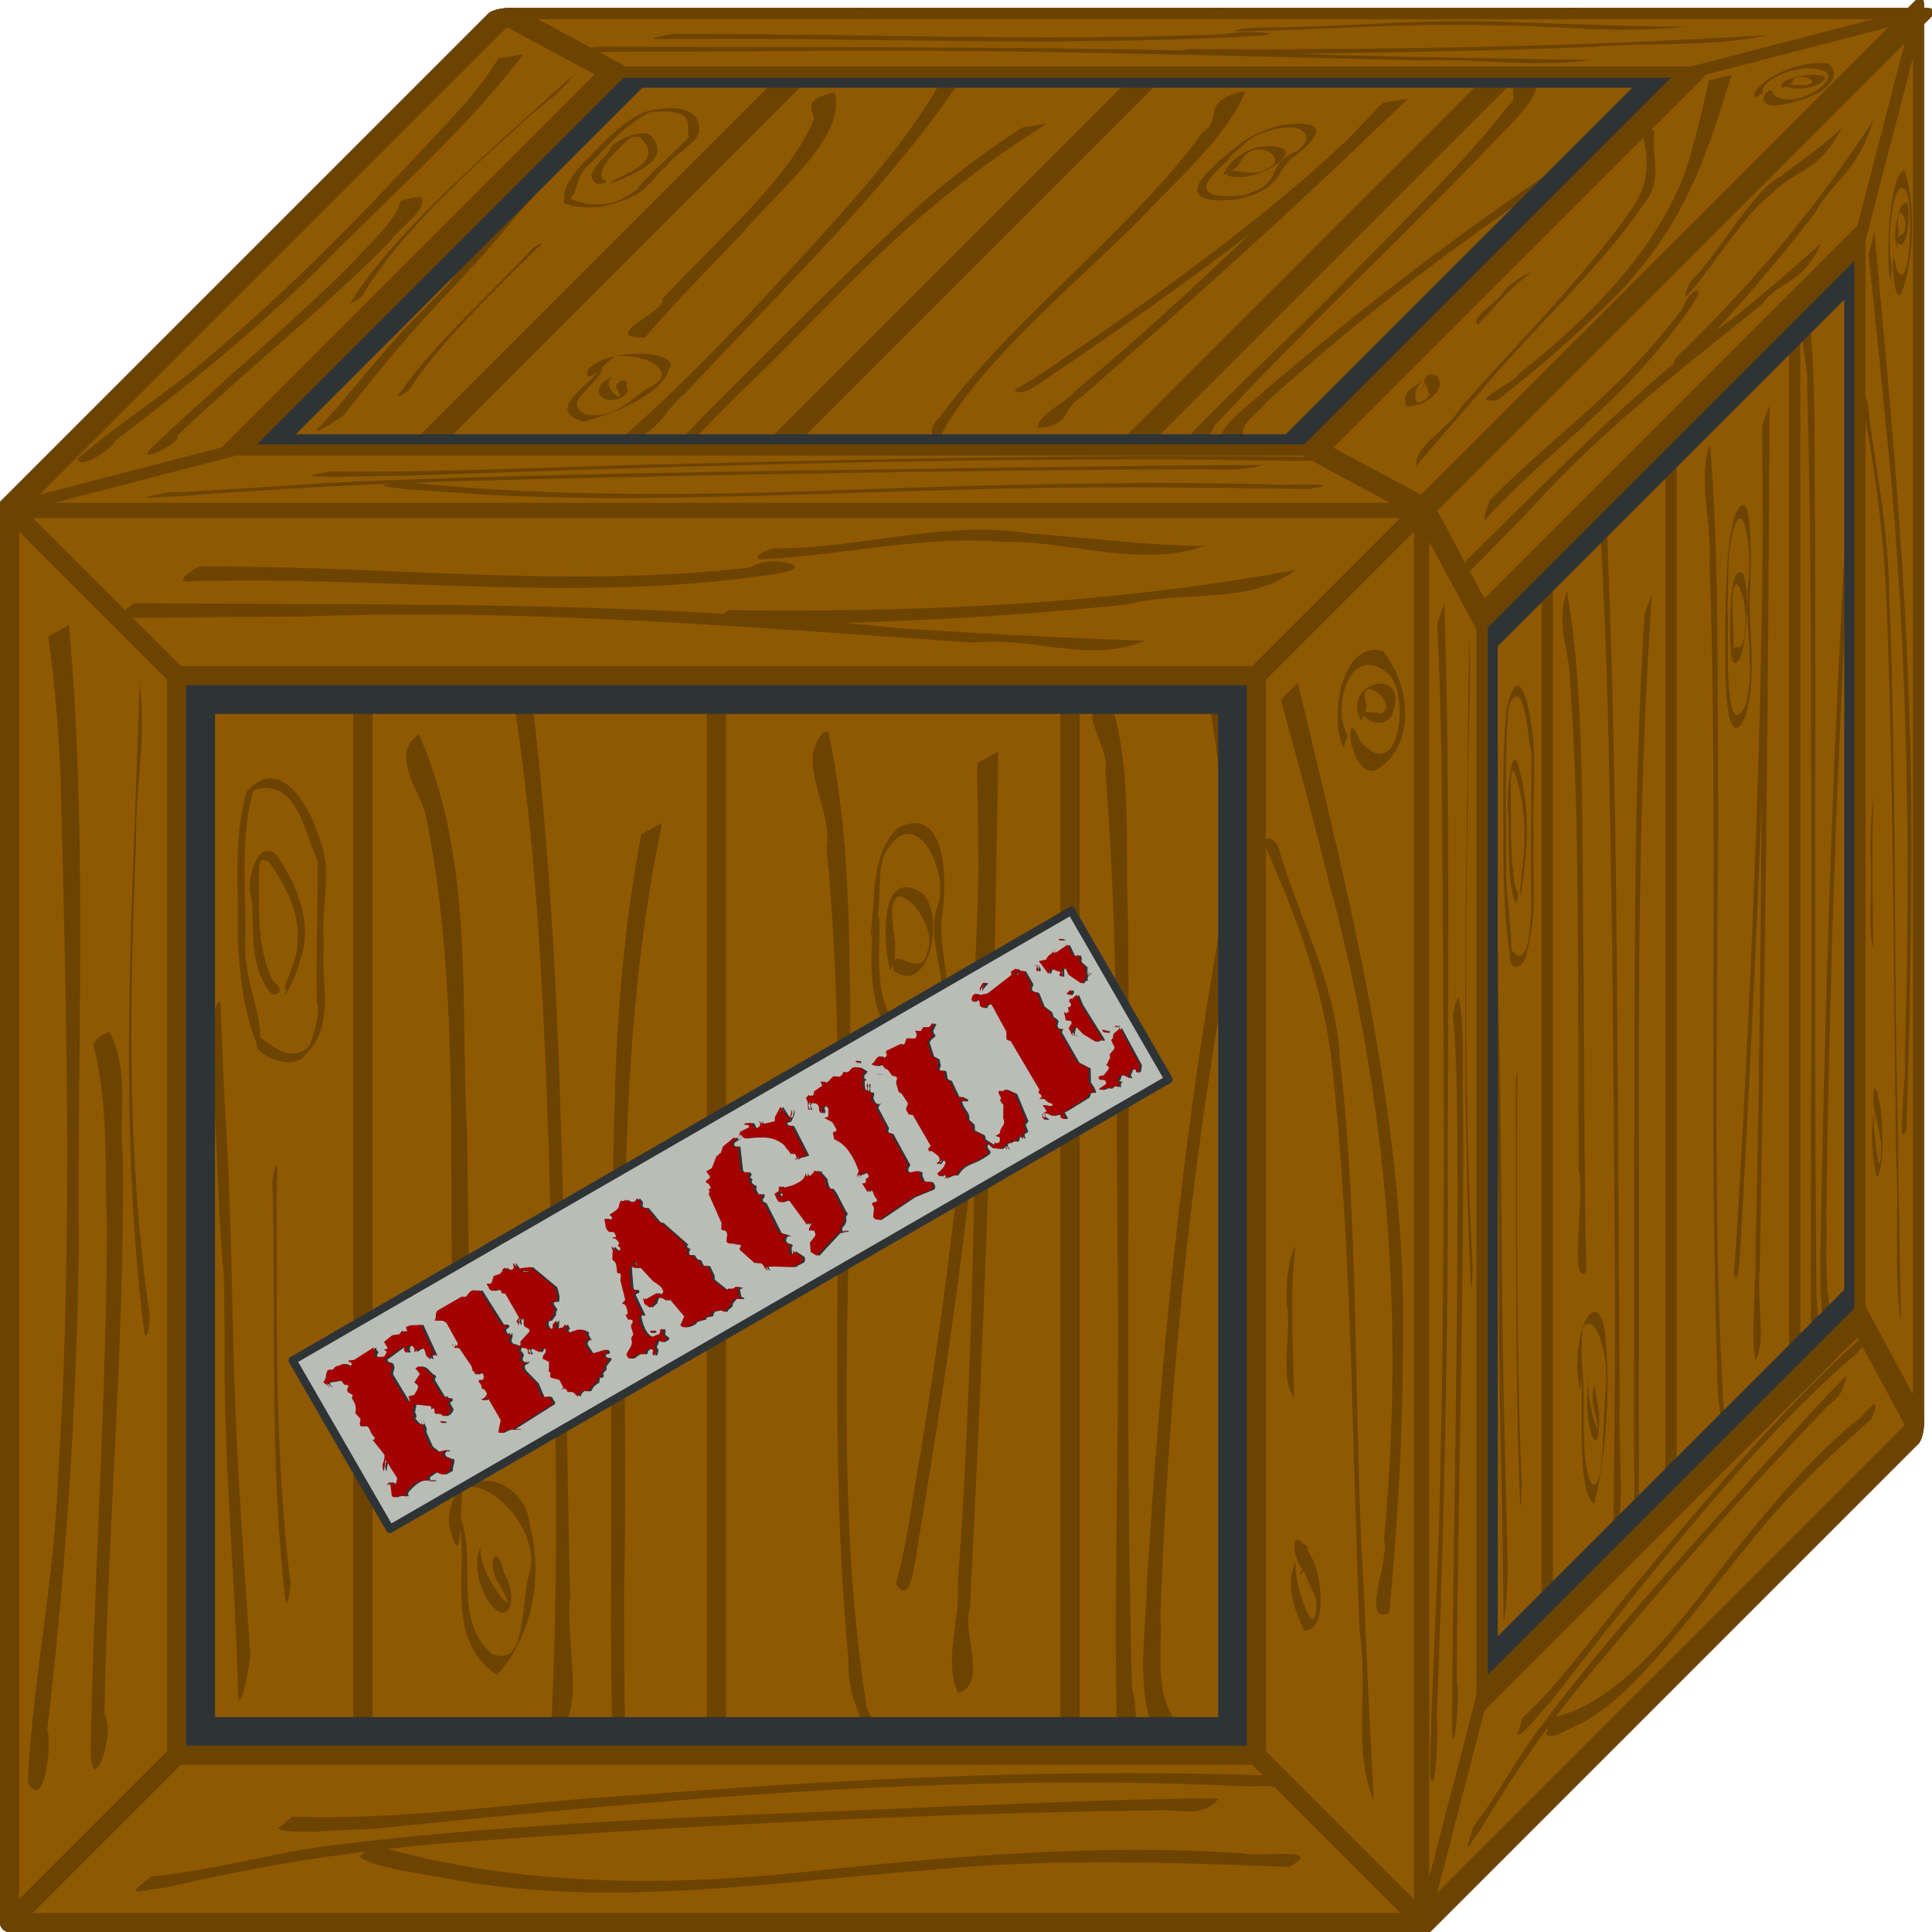
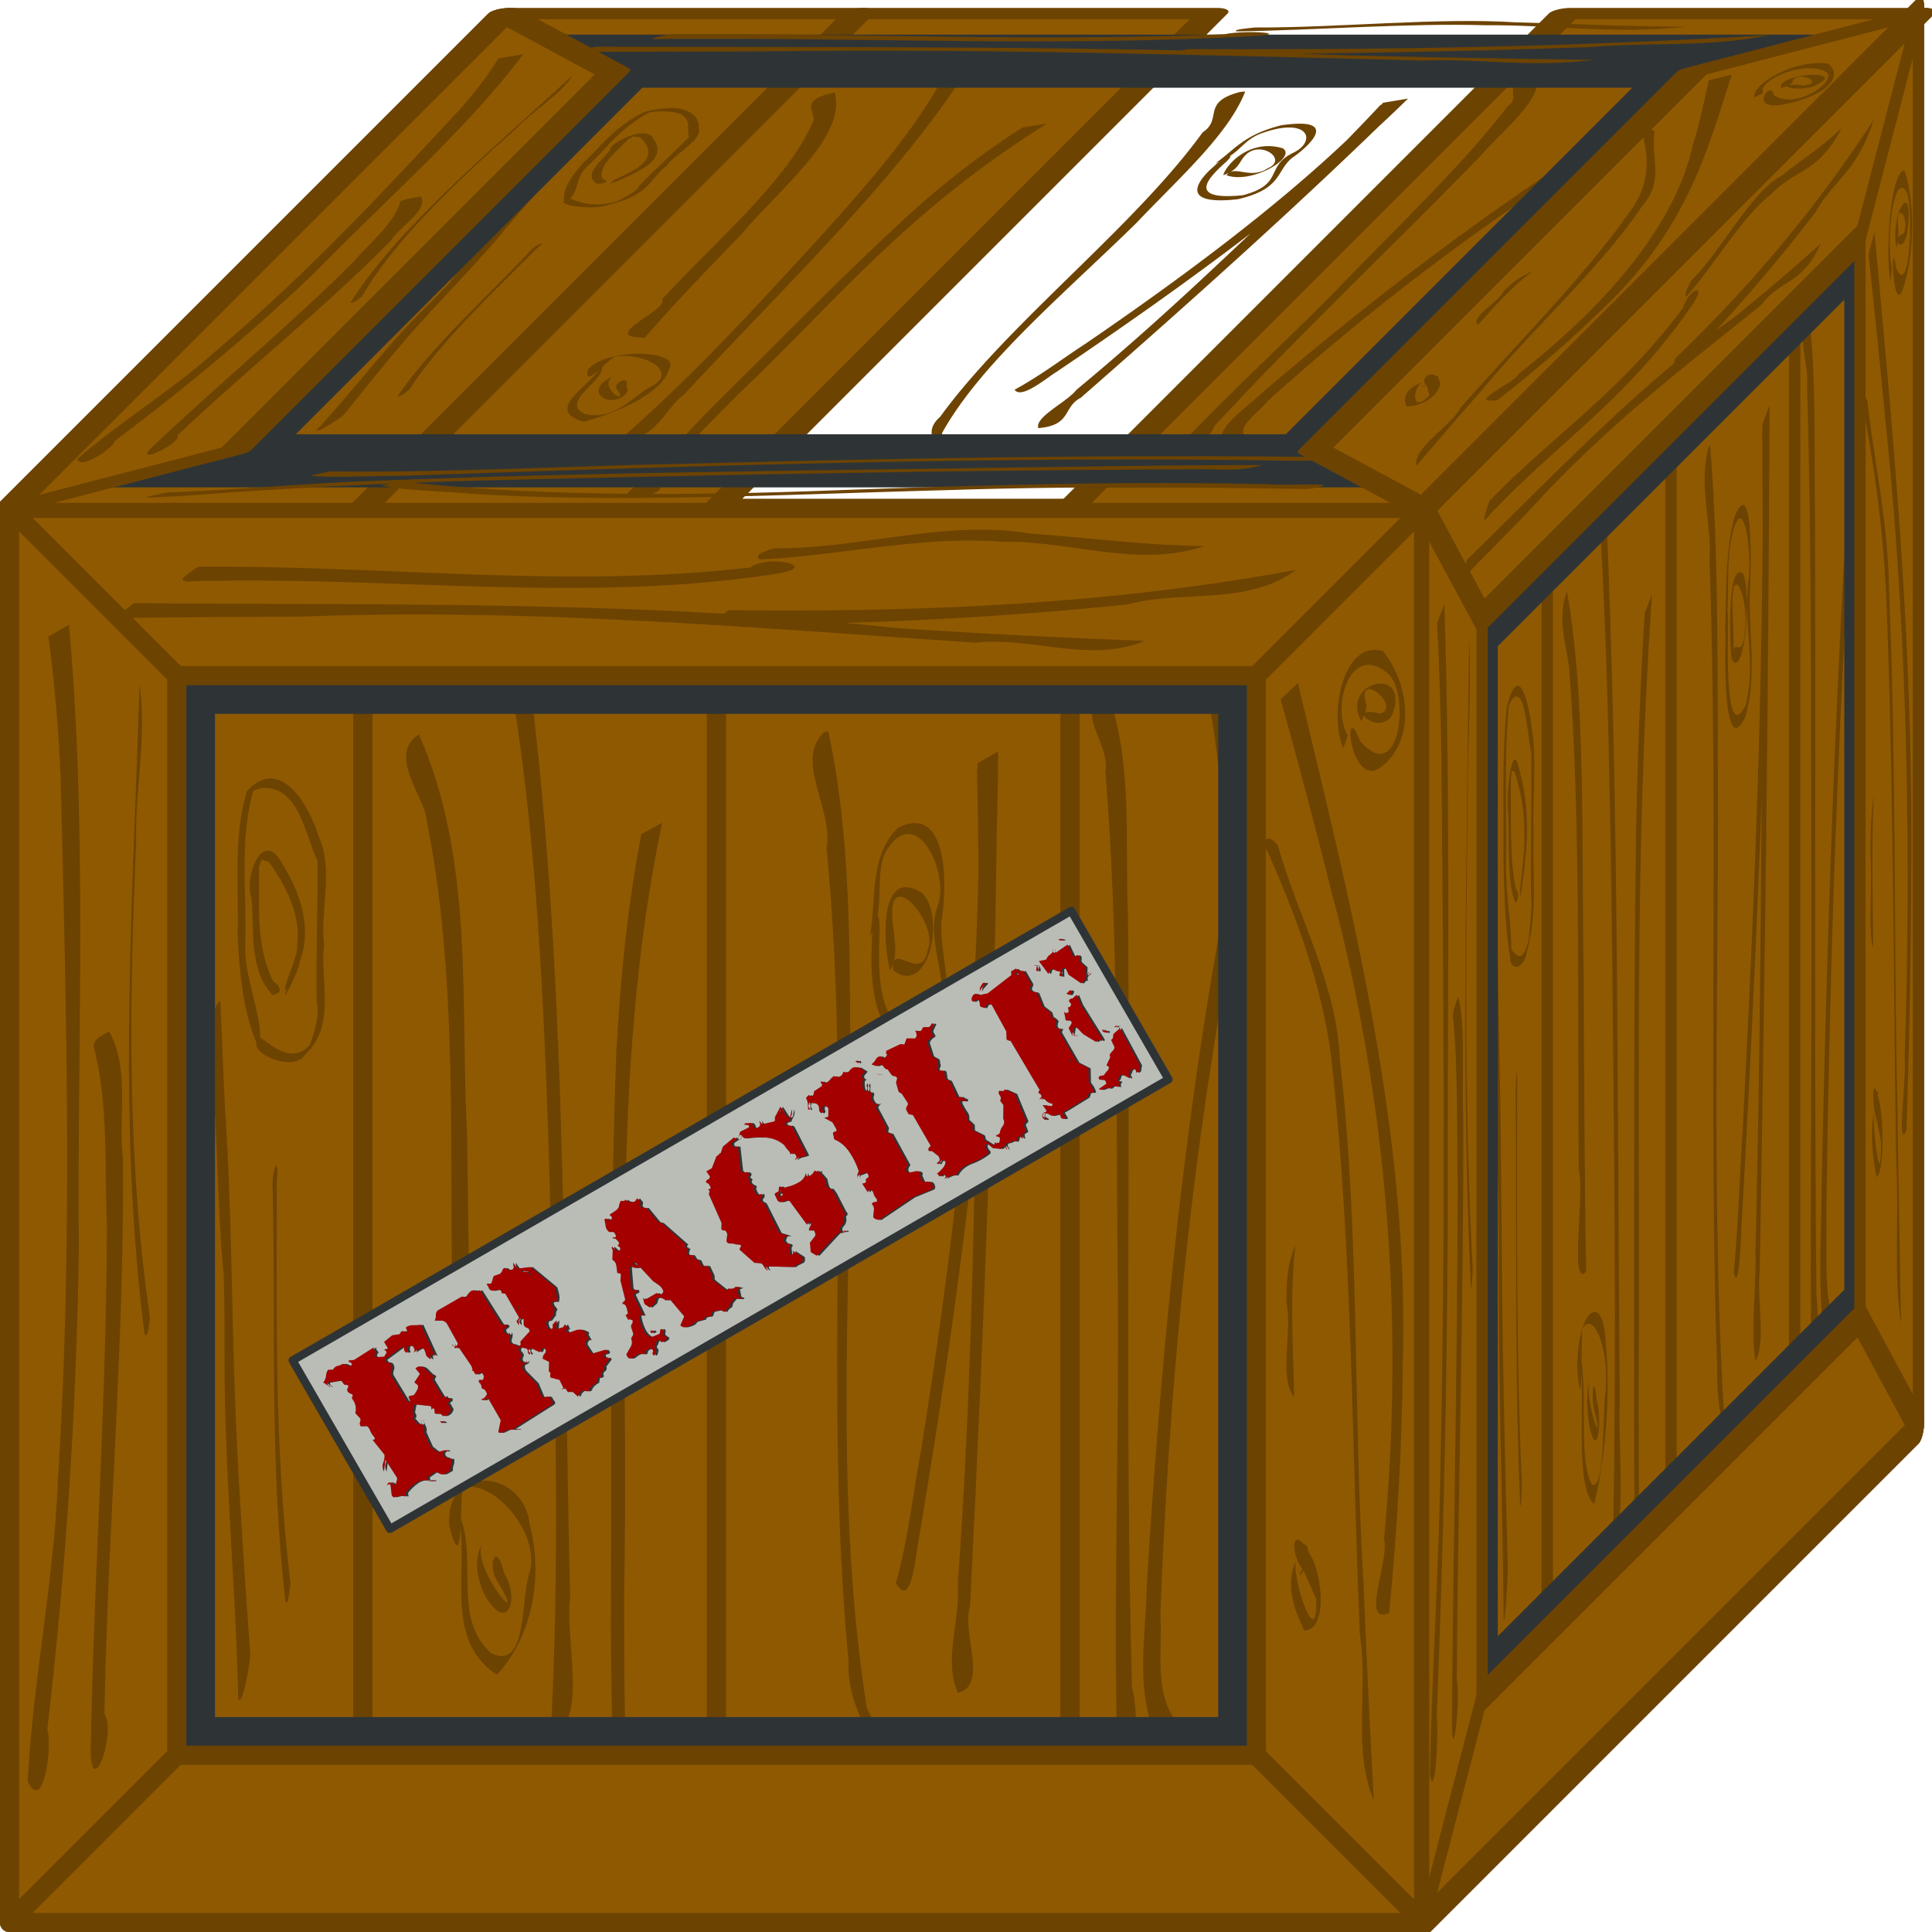
<svg xmlns="http://www.w3.org/2000/svg" viewBox="0 0 202.21 202.21">
  <defs>
    <filter id="a" color-interpolation-filters="sRGB">
      <feGaussianBlur stdDeviation="2.706" />
    </filter>
    <filter id="b" color-interpolation-filters="sRGB">
      <feGaussianBlur stdDeviation=".31" />
    </filter>
  </defs>
  <path stroke-linejoin="round" stroke="#6d4301" stroke-linecap="round" stroke-width="2" fill="#8f5902" d="M.993 53.223h37v148h-37z" />
  <path d="M26.903 109.303c-1.485-3.536-1.859-7.607-2.037-11.443.167-5.023-.51-10.19.985-15.073 3.529-3.826 6.558 1.65 7.499 4.737 1.606 3.544.149 7.585.571 11.337-.44 3.826 1.289 8.519-1.961 11.49-1.227 2.153-6.77-.482-4.657-1.725 1.49 1.125 3.39 2.633 5.107.765-.224.62 1.278-3.08.737-4.434-.09-4.946.128-9.896.093-14.834-1.332-2.758-1.945-8.014-5.94-7.638-1.035.294-1.514.746-.616-.308-1.726 5.427-.817 11.23-1.018 16.83-.115 3.416 1.923 7.535 1.52 10.363-.13.115-.18-.06-.283-.066zm1.604-5.174c-2.459-2.662-1.894-6.707-2.175-10.072-.83-2.184 1.137-7.597 3.25-3.591 1.863 3.01 3.12 6.7 1.789 10.178-.078 1.01-2.22 5.144-1.33 2.832-.91.756 1.206-3.225 1.07-4.604.38-3.155-1.21-6.216-2.994-8.688-1.738-.215-.044-1.544-1.014.486.07 4.014-.378 8.326 1.48 12.02.692.456 1.169 1.311-.076 1.439zm1.36 63.435c-1.626-14.212-1.028-28.54-1.316-42.813-.236-1.812.723-4.592.424-1.116-.01 14.014-.28 28.111 1.425 42.03-.013.137-.234 2.79-.533 1.898zm-4.931 10.232c-.269-11.946-1.467-23.875-1.435-35.838-.024-3.64.027-4.563-.091-8.5-.684-7.117-.593-14.287-1.232-21.403-.383-2.103-.194-6.732.88-7.312.215 4.67.354 9.336.66 14.009.592 10.319.546 20.664 1.016 30.985.37 7.825.9 15.645 1.465 23.45-.029.841-.84 5.626-1.263 4.61zM43.353 109.453c.382 5.167.179 10.362.107 15.536-.362 18.841-.568 37.69-.307 56.534.06 4.037.205 8.07.412 12.102l-1.968 1.13c-.003-4.12.002-8.238.023-12.356.114-18.817.387-37.635.16-56.452-.049-5.081.001-10.2-.6-15.254l2.173-1.239z" fill="#6d4301" />
  <path stroke-linejoin="round" stroke="#6d4301" stroke-linecap="round" stroke-width="2" fill="#8f5902" d="M37.993 53.223h37v148h-37z" />
  <path d="M47.843 158.053c2.43 4.694-.723 11.163 3.584 14.993 3.88 1.847 3.013-5.866 4.043-8.595 1.036-4.032-3.854-9.688-7.03-8.736-.347 1.842.077 9.724-1.42 3.992-.493-6.67 7.837-5.938 8.428-.123 1.396 5.313.355 11.601-3.435 15.707-5.91-3.86-2.61-11.627-4.17-17.237zm2.747 3.282c-1.705 2.234 4.84 9.974 1.617 4.403-1.344-1.82-.28-4.723.562-1.053 1.62 2.502.427 6.326-1.917 2.474-.926-1.754-1.382-4.044-.262-5.824zM69.307 86.11c-5.596 26.6-3.426 53.923-3.987 80.892.03 8.918-.03 17.856.845 26.742 3.055 2.956-2.67 7.06-2.07 1.788.218-9.603-.237-19.258-.146-28.883.079-18.904-.158-37.822.568-56.715.41-7.585 1.175-15.163 2.609-22.627l2.181-1.197zM54.455 63.93c5.04 34.186 4.388 68.826 5.218 103.28-.546 4.032 1.76 13.05-1.545 13.697 2.022-3.014.505 2.495-.418-.647.98-19.918.269-39.876-.273-59.796-.628-18.486-1.481-37.167-5.146-55.284.514-.719 1.637-.539 2.164-1.244zM43.846 76.86c5.837 13.245 4.299 28.038 5.05 42.115.143 10.393.209 20.79.721 31.175-5.13-.067-.331-8.241-2.216-11.524-.483-17.847.727-35.942-2.892-53.536-.717-2.462-3.71-6.239-.663-8.23z" fill="#6d4301" />
  <g>
    <path stroke-linejoin="round" stroke="#6d4301" stroke-linecap="round" stroke-width="2" fill="#8f5902" d="M74.993 53.223h37v148h-37z" />
    <path d="M91.073 97.973c.642-3.807-.102-8.418 2.924-11.35 5.443-2.646 5.097 6.526 4.537 9.844-.252 3.973 2.211 9.25-1.358 12.279-5.704 2.037-6.174-6.14-5.918-9.924-.081-1.964.875-4.92.792-1.154-.125 3.594-.455 11.692 5.246 9.88 3.223-3.282-.712-8.593.828-12.686 1.34-3.433-2.259-11.174-5.461-5.636-1.15 2.293.044 6.2-1.59 8.748zm2.089 3.587c-.75-2.704-1.214-11.032 3.366-8.079 2.505 2.566.627 10.861-3.024 8.095-.366-3.307 2.982 1.458 3.58-2.101 1.296-2.662-4.047-8.91-3.69-3.461.08 1.824.78 3.86-.233 5.546zm11.31-22.913c-.143 27.435-3.657 54.737-8.192 81.755-.388 1.599-.76 8.316-2.515 5.302 1.293-4.514 1.74-9.196 2.618-13.817 3.282-20.358 5.682-40.916 6.044-61.55.016-3.484-.036-6.968-.127-10.45l2.172-1.24zm-.074.688c-.189 29.612-1.39 59.205-2.864 88.776-.925 2.84 1.96 8.195-1.263 9.082-1.577-3.391.273-7.707-.02-11.471 1.562-21.556 1.786-43.177 2.149-64.778.052-6.795.02-13.592-.148-20.385l2.146-1.224zm-17.71-2.817c2.773 12.93 2.117 26.243 2.377 39.379-.148 20.908-1.617 41.975 1.64 62.735.767 2.63 5.961 5.529 2.846 8.177-1.78-4.24-4.98-8.088-4.738-12.947-2.7-28.322.446-56.83-2.304-85.144.742-3.976-3.36-9.022-.31-12.046l.489-.154z" fill="#6d4301" />
  </g>
  <g>
    <path stroke-linejoin="round" stroke="#6d4301" stroke-linecap="round" stroke-width="2" fill="#8f5902" d="M111.993 53.223h37v148h-37z" />
    <path d="M128.553 71.863c1.3 9.645 1.944 19.52-.046 29.122-4.087 22.473-6.204 45.284-7.06 68.098.243 3.593-.668 7.794 1.516 10.911.775.957-2.622 2.109-2.612.022-1.323-4.579-.394-9.489-.32-14.186 1.37-22.37 3.487-44.723 7.33-66.815 1.42-8.695.577-17.58-.925-26.2l2.117-.952zm-12.423 1.203c2.455 7.345 1.585 15.246 1.933 22.864.257 26.885-.317 53.78.416 80.66.581 2.238.666 6.608-.538 5.472 3.652-1.83-2.113 2.515-1.066-1.233-.303-16.198.323-32.405.1-48.608-.177-17.168.118-34.377-1.286-51.5.617-2.732-3.666-6.812.32-7.598l.121-.058z" fill="#6d4301" />
  </g>
  <path d="M580.16 302.12v132h132v-132h-132zm12.5 12.5h107v107h-107v-107z" stroke-linejoin="round" filter="url(#a)" stroke="#2e3436" stroke-linecap="round" stroke-width="2" fill="#2e3436" transform="translate(-571.16 -240.907)" />
  <g>
    <path d="M1 53.213l17.5 17.5h113l17.5-17.5H1z" stroke-linejoin="round" stroke="#6d4301" stroke-linecap="round" stroke-width="2" fill="#8f5902" />
    <path d="M76.25 63.863c19.855.233 39.816-.577 59.375-4.216-5.073 3.783-11.767 2.066-17.534 3.602-14.543 1.537-29.173 2.123-43.793 2.178l1.952-1.564zm4.734-6.48c9.004.1 17.876-3.034 26.897-1.533 6.056.425 12.09 1.248 18.17 1.296-6.907 2.364-14.079-.593-21.118-.436-8.535-.678-16.993 1.468-25.437 1.844-.709-.599 1.134-1.011 1.488-1.171zm-60.242 1.935c19.265-.187 38.584 2.327 57.804.069 1.858-1.414 7.74-.074 2.505.702-19.444 2.984-39.147.362-58.696.704-2.132-.164-5.128.794-1.613-1.475zm-6.744 3.812c26.57.221 53.22-.293 79.68 2.589a815.198 815.198 0 0026.146 1.347c-5.711 2.415-11.822-.454-17.72.198-23.49-1.561-47.013-3.645-70.577-2.725-6.49.03-12.98.073-19.47.147L14 63.13z" fill="#6d4301" />
    <path d="M1 53.213v148l17.5-17.5v-113L1 53.213z" stroke-linejoin="round" stroke="#6d4301" stroke-linecap="round" stroke-width="2" fill="#8f5902" />
    <path d="M7.22 65.393c1.945 21.656.853 43.422 1.034 65.13a493.193 493.193 0 01-3.307 50.48c.567 1.63-.387 8.9-2.042 5.457.527-10.558 2.748-20.954 3.153-31.53 1.583-24.563.884-49.2.28-73.784-.227-4.854-.615-9.704-1.28-14.52l2.162-1.233zm4.211 42.571c2.184 4.018.928 8.8 1.437 13.156.172 19.447-1.6 38.885-1.935 58.293 1.236 1.816-1.21 8.808-1.445 4.162.32-18.483 1.665-36.942 1.696-55.432-.26-6.227.197-12.657-1.41-18.7.15-.806 1.02-1.144 1.657-1.479zm3.692 31.618c-2.882-22.573-1.182-45.349-.521-67.999.783 5.466-.462 10.971-.351 16.465-.713 16.601-.97 33.322 1.444 49.805-.034.222-.19 2.5-.572 1.73z" fill="#6d4301" />
    <g>
      <path d="M18.5 183.713L1 201.213h148l-17.5-17.5h-113z" stroke-linejoin="round" stroke="#6d4301" stroke-linecap="round" stroke-width="2" fill="#8f5902" />
-       <path d="M15.9 196.383c6.822-.625 13.441-2.732 20.277-3.413 21.205-2.533 42.591-2.95 63.905-3.94 9.154-.314 18.305-.803 27.467-.787-1.685 2.179-4.503 1.007-6.86 1.251-23.774.294-47.536 1.54-71.252 3.215a196.894 196.894 0 00-32.028 4.849c-2.736.226-4.855 1.227-1.509-1.175zm23.302-3.25c15.283 4.451 31.44 4.384 47.134 2.56 14.546-1.522 29.182-2.689 43.809-1.714 1.714.471 8.776-.779 4.78 1.417-12.407-.465-24.843-.91-37.228.293-16.52 1.252-33.203 3.972-49.725 1.155-3.142-.71-8.82-1.238-10.387-2.55l1.617-1.162zm-8.586-2.998c12.202.433 24.295-1.634 36.455-2.285 24.53-1.878 49.17-3.069 73.757-1.627-2.581 2.623-6.72.26-9.99.766-30.73-1.528-61.447 1.332-91.986 4.455-2.929-.032-8.37.693-9.781-.072l1.544-1.237z" fill="#6d4301" />
    </g>
    <g>
      <path d="M149 53.213l-17.5 17.5v113l17.5 17.5v-148z" stroke-linejoin="round" stroke="#6d4301" stroke-linecap="round" stroke-width="2" fill="#8f5902" />
      <path d="M135.58 130.363c-.601 5.284-.234 10.606-.125 15.905-1.64-2.08-.179-6.808-.8-9.887-.038-2.034.067-4.138.925-6.018zm.029 33.118c-.302 2.027 2.32 9.656 2.151 3.856-.636-1.406-3.763-7.855-.912-5.454.28 2.801-1.521 3.61-.521 2.377-1.397-1.87-1.06-5.039.778-1.584 1.323 2.042 1.882 7.967-.597 7.981-1.058-2.18-2.011-4.825-.9-7.176zm5.004-85.169c-1.558-3.252-.175-11.398 4.124-10.165 2.7 3.261 3.546 9.162-.089 12.053-3.345 2.786-4.249-7.626-2.286-2.637 4.061 4.737 5.204-4.45 3.09-6.898-4.029-3.762-6.186 3.227-4.403 6.303l-.436 1.344zm1.846-2.823c-2.243-4.365 5.476-5.87 3.17-.492-1.565 1.99-4.902-1.267-1.158-.295 2.306-.792-2.722-4.862-1.425-.8l-.182.83-.405.757zm-6.616-4.016c5.57 23.401 11.707 47.077 10.976 71.334-.06 8.684-.591 17.36-1.415 26.004-3.088 1.38.084-5.664-.547-7.7 2.168-22.823.368-46.021-5.602-68.169-1.624-6.606-3.404-13.173-5.211-19.731l1.799-1.737zm-2.09 17.046c2.112 7.479 6.168 14.47 6.487 22.392 2.1 18.238 1.362 36.64 2.477 54.941.307 7.545.662 15.088 1.074 22.627-2.284-5.515-.542-11.66-1.468-17.432-.852-20.144-.762-40.37-2.998-60.426-.977-7.541-3.637-14.706-6.715-21.602-.627-1.371.289-1.75 1.143-.5z" fill="#6d4301" />
    </g>
  </g>
  <g>
    <path stroke-linejoin="round" stroke="#2e3436" stroke-linecap="round" stroke-width=".85" fill="#babdb6" d="M30.626 142.386l81.497-47.053 10.184 17.637-81.498 47.053z" />
    <g filter="url(#b)" fill="#2e3436" transform="scale(.866) rotate(-30 -266.433 1669.132)">
      <path d="M751.28 537.98l-.038.086-.037.086c-.136-.086-.222-.16-.258-.22a.367.367 0 00-.161-.15l-.919-.27a.771.771 0 01-.075-.348l.548-1.263c-.197-.071-.354-.071-.473 0 .2-.236.384-.284.548-.145.122.1.186.224.194.37.007.148.09.189.252.124.269-.204.45-.393.543-.569l-.124-2.6-.865 1.14c.032-.43.183-.75.451-.962.269-.215.473-.471.613-.768l-.344-2.3c.23.173.344.107.344-.198a2.237 2.237 0 01-.038-.913c.054-.311 0-.56-.161-.746a1.133 1.133 0 00-.344-.124c-.114-.025-.19-.075-.225-.15 0-.208.06-.36.182-.457a.71.71 0 00.242-.36l-.199-.865c.444-.444.625-1.004.543-1.68.036-.137.09-.214.16-.232.076-.018.114-.09.114-.215a2.98 2.98 0 01-.264-.413c-.071-.143-.05-.3.065-.473.165-.1.254-.15.269-.15.035-.183-.013-.3-.146-.355-.132-.053-.198-.15-.198-.29 0-.308-.066-.488-.199-.542l-1.413-.521c-.11.15-.132.272-.064.365.068.09.09.183.064.28l-.419-.92c.308-.132.534-.303.677-.515.143-.211.339-.385.586-.52.136.074.236.139.3.193.068.05.158.075.269.075.236-.133.451-.165.645-.097.196.065.402.097.617.097a.76.76 0 01.451.44c.097.219.276.28.538.183.035-.172.01-.283-.076-.333-.082-.054-.098-.15-.048-.29l.618.274 2.873-.124c-.14.065-.197.169-.172.312.029.14.043.258.043.354-.304.086-.419.237-.343.451l.966.495a.962.962 0 01.339-.205c.118-.043.177-.14.177-.29-.15-.225-.115-.291.107-.198.222.093.303.009.242-.253a1707.444 1707.444 0 010-.617l1.262-.2.86.35c-.086 0-.054-.032.096-.097l.226-.102c.15.025.252.102.306.231.054.13.167.143.338.043 0-.075.007-.154.022-.236a1.04 1.04 0 00.027-.188c.333-.032.639.04.918.215.283.175.555.311.817.408l-.398 4.157c-.157-.347-.313-.464-.467-.349-.04.04-.08.136-.124.29-.039.154-.09.13-.15-.07-.14-.247-.175-.469-.107-.666.071-.2.107-.406.107-.617-.075-.233-.35-.332-.822-.296-.472.032-.553-.002-.241-.102.157-.383.107-.646-.15-.79-.187-.11-.32-.11-.398 0a.562.562 0 00-.21.382c-.018.15-.095.188-.23.113a.482.482 0 01-.017-.537c.108-.176.038-.278-.21-.307l-2.47.274c-.04.226.012.383.156.473.143.09.215.22.215.392-.026.276-.12.475-.285.596a1.015 1.015 0 00-.36.468l.075 3.76c.05.118.167.177.35.177.046-.15.07-.324.07-.521a.465.465 0 01.423.021c.133.072.256.09.371.054.197-.097.38-.195.548-.296.168-.1.29-.25.365-.45a5.701 5.701 0 00-.199-.516l1.09-.543-.123-.87a459.389 459.389 0 00.44 0c.312.186.502.424.57.714.068.29.15.59.247.897.1.05.15.174.15.37-.229.08-.343.194-.343.345l.048 2.352a484.7 484.7 0 00.295 0c-.039.197.004.322.13.376.125.05.205.13.241.242-.036.136-.113.208-.231.215a.815.815 0 00-.29.053v.87c-.372.373-.775.462-1.209.269a.526.526 0 01-.123-.344.432.432 0 00-.322-.236c-.136-.025-.235-.113-.296-.263.061-.147.118-.253.172-.317.054-.065.063-.147.027-.247a.26.26 0 00-.199-.027.607.607 0 01-.15.027c.1-.1.15-.24.15-.42L757.613 529l-.645.742c0 .43-.115.644-.344.644.036.215.084.453.145.715.065.261.197.402.398.424.15-.083.225-.256.225-.521-.075.3-.121.582-.14.843a.975.975 0 01-.284.645l-.199 1.928.398.988c.222.075.467.145.736.21.268.064.402.177.402.338a.385.385 0 01-.214-.118l-.06-.08c-.311 0-.467.114-.467.343.022.175.075.299.161.37a.58.58 0 01.183.275c.136.075.19.123.161.145-.025.017.038.043.188.075a1.634 1.634 0 01-.44.639c-.176.147-.317.33-.425.548-.247 0-.481-.002-.703-.005a.663.663 0 01-.537-.29 1.455 1.455 0 01-.215-.317c-.058-.118-.135-.177-.231-.177l-1.064.075c-.096.05-.145.164-.145.344.072.16.177.24.317.236.143-.007.235.063.274.21a2.257 2.257 0 01-.317-.13c-.097-.05-.213-.155-.349-.316a2.029 2.029 0 00-1.53-.414 5.418 5.418 0 00-1.564.414l-.027.102-.021.096m8.433-5.242c-.262 0-.393-.123-.393-.37.15.028.282.152.393.37M776.83 538.11c-.211.06-.36.02-.446-.124a.396.396 0 00-.365-.22 1.03 1.03 0 00-.269.038c-.093.021-.15.032-.171.032-.215.183-.33.274-.344.274l-.296-.886a.826.826 0 00-.435-.145.47.47 0 01-.075-.312c.018-.104.027-.188.027-.252a.882.882 0 00-.311-.135.837.837 0 01-.253-.085c.172.136.238.17.199.102-.04-.068.009-.102.145-.102l.07-1.053-.806-.811c.06-.158.132-.281.215-.37.082-.09.075-.203-.022-.34l.613-1.004-.414-.612c-.1-.161-.113-.22-.038-.177.076.04.113-.01.113-.145.168-.108.315-.18.44-.22.126-.043.215-.14.27-.29 0-.23-.058-.344-.173-.344-.16-.036-.266-.013-.317.07-.05.082-.148.123-.295.123l-.612-.88c-.186-.147-.262-.183-.226-.108.036.072-.012.107-.145.107-.097.097-.12.206-.07.328.05.118.01.188-.123.21a.385.385 0 01-.005-.398.59.59 0 00.075-.387 1.675 1.675 0 01-.355-.338.47.47 0 00-.402-.199c-.161.072-.242.186-.242.344.079.226.079.42 0 .585-.265.165-.398.32-.397.468.053.204.12.343.198.419.197.071.369.071.516 0-.186.182-.37.247-.553.193-.18-.054-.307.029-.382.247-.032.079-.048.21-.048.392l.542 2.079-.22 1.719a.636.636 0 00.451.306c.197.032.308.134.333.306-.025.172-.021.338.011.5.032.16-.037.271-.21.332l-5.51.22c.032.172.122.248.268.226.147-.021.22.034.22.167l-1.079-.613a17.115 17.115 0 00-.693-.059c-.261-.018-.422-.113-.483-.284l.977-1.102v-3.233c-.172.15-.336.199-.494.145-.157-.057-.252-.156-.285-.295a.712.712 0 00.543.01c.183-.071.312-.14.387-.204.04-.236.04-.44 0-.612-.111-.158-.158-.218-.14-.183.018.033-.009-.012-.08-.134.096-.132.144-.313.144-.542-.082-.204-.057-.36.076-.468.132.025.218.076.257.15.04.072.11.088.21.049.29-.236.37-.498.242-.784a.389.389 0 00-.35-.124.556.556 0 01-.36-.07.867.867 0 01-.032-.375c.018-.119-.021-.19-.118-.215.133-.133.199-.353.199-.661l-.199-2.643a.863.863 0 01-.225-.037.829.829 0 00-.188-.038 1.467 1.467 0 010-.612c-.15.172-.188.238-.113.199s.113.009.113.145c.229.154.417.112.564-.124l.048-2.744c-.064-.28-.204-.487-.419-.624a3.987 3.987 0 00-.682-.36c.218-.171.37-.343.456-.515.09-.172.239-.3.446-.387h3.336c.157.05.245.111.263.183.021.072.08.107.177.107l.655-.257c.197-.08.42-.058.666.064.036.172.111.263.226.274.115.01.227.032.338.064l.2 4.931c.386.104.533.274.44.51-.115.05-.262.075-.44.075-.137.065-.19.196-.162.393.032.193.086.308.161.343.183.161.253.203.21.124-.043-.082.01-.124.16-.124a1.29 1.29 0 01-.429.623c-.197.154-.226.371-.086.65.172.1.304.247.398.44.096.194.273.259.531.194.072-.172.104-.236.097-.193-.004.04.012-.011.048-.15l1.595-.51c.097-.234.077-.41-.059-.533-.132-.125-.186-.299-.16-.52l.343-.613c-.054-.132-.168-.199-.344-.199-.197 0-.31.075-.338.226-.025.15-.093.256-.204.317a1454.332 1454.332 0 010-.543c.11-.032.202-.066.274-.102.071-.036.145-.066.22-.091v-3.384c-.136-.06-.195-.098-.177-.113.021-.018-.034-.044-.167-.08.079-.233.079-.412 0-.537a4.879 4.879 0 00-.698-.274c-.204-.061-.322-.215-.355-.462.033-.136.043-.256.033-.36a.69.69 0 01.037-.306c.133.064.228.123.285.177.057.05.143.057.258.022l.634-.586.81.145c.255-.071.407-.147.457-.225.054-.08.186-.119.398-.119.136.387.356.598.66.634.194 0 .312-.086.355-.258.046-.175.107-.3.182-.376l.075.854 1.45.618 1.322 3.577a6.26 6.26 0 01-.263.956c-.111.301-.278.537-.5.71-.036-.108-.12-.187-.252-.237-.133-.05-.235-.045-.306.016a1.369 1.369 0 00-.049.414c.033.132.049.304.049.515-.212.047-.367.203-.468.468l-.784.343c-.272-.164-.45-.116-.537.145-.147.355-.107.623.118.806.172.14.238.175.199.107-.04-.071.009-.107.145-.107.072-.158.104-.215.097-.172-.004.04.012-.009.048-.145.294-.132.532-.199.714-.199l-.59.86.859.22a.57.57 0 01.414-.145c-.065.247-.065.458 0 .634-.172-.133-.239-.165-.2-.097.04.064-.006.097-.139.097 0 .154.041.293.124.419l1.052.198c.244.076.435.204.575.387.14.18.242.335.306.467a.773.773 0 01-.193.2v.858c-.065-.222-.202-.277-.414-.166-.207.111-.299.24-.274.387l.07 1.246 1.74.419c.05.082.076.213.076.392-.137.11-.276.123-.42.037-.143-.085-.232-.025-.268.183.061.183.15.292.269.328.121.032.171.134.15.306l-1.004.419c-.025.247-.167.386-.425.419-.258.032-.386.17-.386.413-.15.111-.27.127-.36.049-.09-.08-.183-.07-.28.026-.075.137-.121.194-.14.172-.017-.021-.042.036-.074.172-.613 0-1.03.115-1.252.344m-10.243-8.728c0-.161-.023-.283-.07-.365 0 .025.011.08.032.166a.77.77 0 01.038.199m7.648-4.012c.068 0 .142-.115.22-.344 0-.183-.042-.17-.128.038-.086.204-.117.306-.092.306m3.379-2.723l.037-.07.038-.075a.963.963 0 00-.22-.64.58.58 0 01-.28-.166c-.067-.079-.187-.138-.36-.177 0 .14.069.227.205.263.14.032.284.084.435.156l.145.709M785.87 538.33c-.175.097-.263.073-.263-.07.021-.157.07-.256.145-.295.079-.043.118-.113.118-.21-.09-.225-.163-.338-.22-.338a1.052 1.052 0 00-.596 0c-.15.175-.264.263-.339.263-.075-.082-.234-.193-.478-.333a1.73 1.73 0 00-.768-.01c-.268.05-.467-.011-.596-.183a.698.698 0 010-.575c.344-.193.65-.37.918-.532s.434-.415.495-.762a.645.645 0 01.273-.215.492.492 0 00.231-.172c.068-.236.122-.467.162-.693.039-.226.145-.387.316-.483-.035.096.007.077.13-.06.125-.135.17-.204.134-.204 0-.222-.135-.333-.403-.333v-.698c.068.04.13.05.188.032a.428.428 0 01.145-.032c.071-.164.145-.397.22-.698.079-.3.005-.523-.22-.666a.723.723 0 01.311-.14.49.49 0 00.264-.123l.65-2.278.408-.601c0-.13-.045-.213-.135-.253a.208.208 0 01-.129-.204c.13-.25.242-.517.339-.8a.913.913 0 00-.075-.806l.623-.983c0-.257.048-.386.145-.386l.263.768c.175.096.311.096.408 0 .107-.13.115-.265.022-.408-.09-.144-.026-.215.193-.215a.562.562 0 00.043-.42c-.04-.15-.07-.273-.091-.37-.162-.071-.242-.184-.242-.338l.188.134c.09.065.17.061.242-.01.068-.24.068-.45 0-.63a.885.885 0 00-.237-.128 1.074 1.074 0 01-.193-.086c-.133-.297-.147-.573-.043-.827.104-.258.199-.525.285-.8.19-.022.32.062.392.252.071.186.229.213.472.08.058-.096.061-.189.011-.279-.047-.09-.05-.171-.01-.247.271 0 .565-.018.88-.053.319-.036.544-.163.677-.382.14-.136.283-.247.43-.333.222.226.399.274.531.145.093.298.285.528.575.693.097.05.231.075.403.075.079-.096.208-.145.387-.145 0 .097.01.196.032.296a.975.975 0 01.037.23c-.035.133-.089.22-.16.259-.069.039-.103.112-.103.22.047.225.222.394.527.505l.36 2.159c.071.122.14.2.204.236.064.036.109.102.134.199l1.246 3.69c.032-.14-.023-.143-.167-.01-.14.132-.171.198-.096.198.093.11.127.188.102.23-.025.04.028.06.161.06a2.08 2.08 0 00-.376.311c-.14.144-.15.28-.032.409.211.107.347.188.408.241.032.133.043.24.032.323a.63.63 0 00.038.279c.06.097.122.161.182.193.065.029.108.092.13.188a4.746 4.746 0 00-.044.65c.033.09.12.2.263.333.18-.107.248-.122.205-.043-.043.075.009.113.155.113l-.096 1.225c-.04.171-.092.284-.156.338-.061.05-.073.145-.038.285l.742 1.896c.34-.136.54-.088.601.145.265.06.482.06.65 0l.451.456c-.272-.068-.422-.084-.451-.048l-.269.816a.532.532 0 00.178.258c.086.065.052.115-.102.15l-.645-.456-.72.263a2.486 2.486 0 01-.317.333c-.361 0-.624.074-.79.22a.774.774 0 01-.23-.284c-.047-.108-.106-.174-.177-.2l-.838-.284c-.172.036-.285.1-.339.194-.05.093-.146.14-.29.14a2.048 2.048 0 00-.424-.173c-.186-.057-.308-.016-.365.124l-1.026-.285-.134.049a6.53 6.53 0 00-.28.096c-.286 0-.576-.045-.87-.134-.293-.093-.458-.272-.494-.537l.935-.698-.478-2.664a1.346 1.346 0 00-.457-.07c-.24-.559-.535-.838-.886-.838a2.923 2.923 0 00-.274.236 2.09 2.09 0 01-.21.194l-.762.145-.339-.699.215-.74c.047.221.15.332.312.332h1.44c.074.272.22.408.434.408.222-.071.333-.136.333-.193a1.406 1.406 0 00-.102-.919 8.738 8.738 0 00-.354-.735l-.5-2.176c-.143-.146-.28-.22-.413-.22a.547.547 0 01-.35-.338c-.06-.172-.198-.211-.413-.118l-1.058 2.229c0 .218.091.35.274.397.182.043.22.167.113.37a.426.426 0 01-.29.017c-.094-.032-.181-.013-.264.059l-.214 2.734c-.133-.036-.219-.086-.258-.15-.036-.065-.102-.087-.199-.065-.204.455-.333.988-.387 1.6-.053.61.076 1.075.387 1.397l1.031.14a.7.7 0 00.296-.29c.071-.126.173-.14.306-.043.032.168.004.288-.086.36a.516.516 0 00-.177.263c.032.147.09.29.172.43.085.14.028.245-.172.316h-.532c-.118-.096-.158-.19-.118-.279.04-.093 0-.152-.118-.177-.205 0-.357.055-.457.166a.654.654 0 01-.338.215c-.076.108-.106.208-.092.3.015.094.022.17.022.226a4.885 4.885 0 01-.22.237 1.082 1.082 0 00-.14.15m1.031-2.4c-.132.024-.184-.028-.156-.156.033-.13.013-.214-.059-.253.13.075.237.13.323.167.09.032.118.112.085.241a116.846 116.846 0 01-.193 0m2.52-7.938a.806.806 0 00-.028-.194 1.39 1.39 0 01-.021-.257 2.27 2.27 0 01-.183-.15c.029.017-.023.042-.156.074 0 .194.13.37.387.527M809 537.72l-.134.038-.13.032-.413-.747.484-1.036.821-.339c.165-.057.262-.163.29-.317.03-.157.043-.284.043-.381-.035-.129-.128-.193-.279-.193-.15 0-.225-.049-.225-.145.085-.13.227-.247.424-.355.2-.107.252-.27.156-.489a.48.48 0 00-.258.07 1.408 1.408 0 01-.199.097l-.387-3.518c-.132-.194-.363-.308-.692-.344-.326-.04-.505-.199-.538-.478l.07-.816a.502.502 0 01.312-.065c.1.011.18.016.241.016a.529.529 0 00.215-.252.276.276 0 01.199-.183c.129.025.202.093.22.204.018.108.08.161.188.161.194.08.339.119.435.119.398.143.883.216 1.456.22.573 0 1.004-.194 1.294-.58-.093.293-.118.46-.075.5.226.074.458.08.698.015.244-.064.396-.18.457-.349-.108.169-.122.235-.043.199.079-.04.118.005.118.134.072.075.184.124.338.145.158.022.135.063-.07.124l.215 1.036c-.075.172-.154.43-.236.774-.079.34.016.54.285.601l.07.677-.119 2.482c.08.322-.017.483-.29.483a1.391 1.391 0 00-.123.242.72.72 0 01-.07.166 1.146 1.146 0 01-.677.505c-.3.093-.42.295-.36.607.13.097.253.124.371.08.118-.046.195.015.231.183l-1.015-.338L809 537.72m-3.088-.193l-.135.026-.129.022-2.82-1.713a.356.356 0 00-.085.397c.053.154.009.134-.135-.06a2.661 2.661 0 01-.053-.552c0-.2-.054-.362-.161-.484a9.676 9.676 0 00-.607-.386l-.768-2.289a.544.544 0 01.23-.193.309.309 0 00.178-.193c-.086-.169-.238-.281-.457-.339a.985.985 0 00-.494-.445c-.218-.097-.328-.255-.328-.473.13-.204.267-.39.414-.559.15-.168.19-.392.118-.671-.25-.125-.354-.261-.311-.408l.381-.602.414-3.856c-.04.107.005.086.134-.065.132-.15.175-.225.129-.225-.097-.13-.079-.177.053-.145.137.032.223.016.258-.049.04-.24.04-.44 0-.601-.093-.05-.14-.163-.14-.338a.725.725 0 01.414-.092c.147.011.258-.062.333-.22l-.075-.725h.773l1.23-.988c.13.035.237.028.323-.022a.31.31 0 01.279-.027l.628-.553 1.714-.29a.776.776 0 01.118.306c.01.083.084.124.22.124l.65-.65 1.203.075c.108-.193.084-.324-.07-.392-.154-.068-.241-.14-.263-.215.165-.057.301-.034.408.07.108.1.228.15.36.15a.628.628 0 01.065.521c-.05.19-.007.314.129.37.372.101.62.037.746-.193a.76.76 0 01.049-.257.778.778 0 00.048-.178c0 .294.062.504.188.629l1.375.408a1.43 1.43 0 00.268-.408l1.23-.774.076 1.569c.093.05.204.075.333.075l.628-.677c-.111.301-.272.527-.483.677-.208.147-.409.29-.602.43a.892.892 0 00-.392-.092c-.15-.007-.188.072-.113.237.082.172.188.274.317.306.133.032.211.132.236.3l-.193 3.857a2.88 2.88 0 01-.736-.161c-.175-.072-.413-.091-.714-.06-.032-.078.041-.117.22-.117.06-.072.091-.188.091-.35 0-.16-.03-.26-.091-.3a1.034 1.034 0 00-.435-.118c.082-.108.091-.29.027-.548a3.158 3.158 0 01-.097-.758c-.3-.83-.802-1.477-1.504-1.939a12.152 12.152 0 00-2.186-1.149c-.122-.129-.177-.263-.166-.403.014-.143-.05-.233-.194-.268-.096.096-.164.132-.204.107-.04-.025-.059.027-.059.156l-.993.07a.385.385 0 00-.188.338c.078.226.141.338.188.338.193-.107.266-.125.22-.053-.047.068.009.102.166.102l-1.181 2.701c.035.28.157.439.365.478.208.036.311.15.311.344-.035.133-.102.21-.198.231-.093.022-.14.08-.14.177.133.183.141.301.027.355-.115.05-.172.141-.172.274.036.168.107.32.215.456.11.136.064.258-.14.366-.04.182-.059.37-.059.564 0 .193.068.325.204.397.058 0 .13.012.215.038a.925.925 0 00.167.032c-.026.233-.13.374-.312.424-.183.05-.254.183-.215.398.143.14.215.275.215.408l-.215 3.931.843.892a1.09 1.09 0 01-.295-.129c-.072-.054-.141-.052-.21.005-.096.04-.209.129-.338.269-.064.229.022.44.258.633.236.194.199.344-.113.452l-.338.746c.046.097.16.145.338.145a.367.367 0 00.194-.338l.623 1.23c-.115.322-.26.5-.435.532l-.795-.049m-.264-5.231a.81.81 0 01.033-.177.81.81 0 00.037-.237c0 .04-.046.115-.14.226-.089.107-.09.21-.004.306l.037-.06c.025-.04.038-.058.038-.058m3.158-2.895c.06-.057.075-.142.043-.253-.032-.11.018-.204.15-.279a.564.564 0 00-.279.075.67.67 0 01-.322.07c-.1.258.036.387.408.387m4.818-8.486c.06-.072.075-.165.043-.28-.032-.114.018-.215.15-.3-.132 0-.207.112-.225.338-.015.222-.004.302.032.242M817.55 537.79h-.156c-.286-.2-.43-.412-.43-.634.14-.225.3-.45.479-.671a.85.85 0 00.155-.779c.15-.115.317-.116.5-.005.186.107.292.007.317-.3a1.337 1.337 0 01.01-.731c.072-.276 0-.49-.214-.645-.13.13-.213.177-.253.145-.036-.032-.054.047-.054.237l-.075-1.45c.1.078.222.118.365.118.147-.004.22-.102.22-.296.1-.05.244-.075.43-.075.1-.061.15-.183.15-.365 0-.186-.05-.294-.15-.323-.179 0-.422-.032-.73-.096-.308-.065-.403.06-.285.376a.784.784 0 01-.075-.355.96.96 0 01.457-.435 9.063 9.063 0 00.188-2.514c-.05-.902-.317-1.665-.8-2.288 0-.14.024-.25.074-.333a.556.556 0 00.081-.3c.075-.19.204-.247.387-.172.182.075.274-.022.274-.29v-.838l-.586-.967c.297.111.476.136.537.075l.478-.838a1.863 1.863 0 00-.198-.456c-.183-.14-.255-.174-.215-.102.043.068-.005.102-.145.102a.633.633 0 00-.156.37c-.01.144-.111.215-.3.215-.119-.193-.128-.376-.028-.548.104-.175.156-.333.156-.472-.029-.215-.114-.37-.258-.462a6.261 6.261 0 01-.381-.274c-.18-.1-.249-.113-.21-.038.043.075-.005.113-.145.113-.064.09-.1.235-.107.435-.004.197-.07.204-.199.022.15-.265.263-.487.339-.666.078-.18.118-.398.118-.656.1-.021.19-.048.268-.08a.574.574 0 01.215-.049c.104.18.156.273.156.28.175.043.31.014.403-.086.097-.1.166-.19.21-.269l1.117-.075c.125-.1.166-.204.123-.311-.043-.108 0-.181.129-.22.186.218.28.352.28.402.24.065.47.052.692-.037.226-.094.453-.14.682-.14.25.315.489.442.715.381.14 0 .274-.059.402-.177.13-.122.215-.088.258.102.176.118.362.14.559.064.2-.078.378-.118.532-.118.179.029.304.086.376.172.071.086.159.14.263.161l.43.79c-.14.09-.273.147-.398.172-.122.025-.2.07-.236.134-.104.115-.113.244-.027.387.086.143.027.182-.177.118-.119.14-.244.367-.376.682-.133.312-.085.517.145.618.214-.065.324-.19.327-.376.004-.19.108-.285.312-.285l-.484.811c.036.14.092.219.167.236.075.018.113.085.113.2-.08.15-.149.244-.21.284a.406.406 0 00-.145.172c-.11.458-.06.78.15.966a.77.77 0 01.22.038.708.708 0 00.189.038.901.901 0 00-.64.252l-.096 2.75a1.12 1.12 0 01-.231.258c-.075.054-.091.136-.048.247.204.215.329.35.376.408l-.097 4.276c-.494.207-.657.462-.489.762.244.14.494.242.752.306a.764.764 0 01.548.457c-.04.118-.084.195-.134.23l-.07.05-.075.816.762.505a.81.81 0 01.011.58c-.064.19-.179.284-.344.284l-2.411-.327-4.759.327m7.3-17.827c-.065.23-.14.253-.226.07l-.13-.274c.237.057.355.125.355.204M835.11 538.06c-.065.197-.093.168-.086-.086.01-.254-.05-.381-.183-.381a.747.747 0 01-.397.123l-.784-.537-.296-.79c-.214-.092-.361-.017-.44.226-.025.172-.018.339.022.5.039.16-.033.272-.215.333a7.857 7.857 0 01-2.401-.038c-.835-.136-1.563-.009-2.186.381a1.35 1.35 0 00-.725-.3 7.084 7.084 0 00-.747-.043c.226-.054.338-.118.338-.194 0-.247-.048-.37-.145-.37a.876.876 0 00-.23.037.843.843 0 01-.162.038c-.11-.075-.157-.158-.14-.247.019-.09-.008-.172-.08-.247.269-.036.564-.106.886-.21.323-.107.559-.266.71-.478 0-.243-.042-.365-.124-.365a.485.485 0 00-.516.075c-.157.122-.272.072-.344-.15.305 0 .484-.065.538-.193.05-.1.075-.24.075-.42l-.392-.982c-.197 0-.296-.09-.296-.269.065-.179.23-.268.494-.268v-4.346c-.25-.179-.39-.317-.419-.413a.93.93 0 00.033-.322.678.678 0 01.037-.29.785.785 0 01.344-.285c.132-.054.199-.172.199-.355l-.076-1.251c-.128-.161-.193-.301-.193-.42l.269-1.052c.121-.136.222-.238.3-.306.083-.068.106-.172.07-.312a2.259 2.259 0 00-.21-.204.674.674 0 01-.16-.23l-.076-.838c-.06-.022-.112-.076-.155-.162a2.833 2.833 0 00-.113-.23c.036-.158.018-.276-.054-.355a7.118 7.118 0 00-.215-.236c-.229 0-.385-.024-.467-.07a2.763 2.763 0 00-.225-.258.59.59 0 01-.14-.21c.28-.035.53-.12.752-.252a.686.686 0 01.693-.021v.274c.386.15.648.1.784-.15-.097-.183-.11-.25-.038-.2.075.05.113-.005.113-.166l1.864.145c.161.05.25.113.268.188.018.072.077.107.178.107l.612-.515.86.515a.508.508 0 00.413-.317.882.882 0 00.075-.467c.133.04.227.108.285.204.06.093.154.14.28.14.17-.036.282-.086.332-.15.05-.065.143-.081.28-.049.121.104.26.195.418.274.147.036.296.002.446-.102.15-.104.263-.07.339.102l-.715.51a.596.596 0 00-.075.403.411.411 0 01-.07.339c-.473 0-.791.105-.956.316l-.37 1.665.37.618a.674.674 0 01-.086.35.564.564 0 00-.086.29.675.675 0 01-.274.305c-.118.068-.157.17-.118.307a.757.757 0 00.355.23c.14.044.21.138.21.285l-.296.758c.021.16.075.268.16.322.09.054.135.16.135.317l-.172 2.062c.122.061.21.1.263.118.054.015.113.04.178.076a.784.784 0 00.21.36c.103.1.107.216.01.349a.78.78 0 01-.419-.269c-.125-.15-.23-.084-.317.199-.025.38-.021.755.01 1.128a1.28 1.28 0 01-.278.956l.268.86-.317.611.71 1.059a.495.495 0 01-.05.338.328.328 0 00-.02.295l.537 1.031c.075.076.162.086.263.033.104-.054.155-.13.155-.226.072.283.219.398.44.344.277-.208.391-.398.345-.57-.18-.143-.269-.257-.269-.343a1350.496 1350.496 0 00.537 0c.172-.244.423-.439.752-.586.333-.146.5-.392.5-.736l.859-1.45a2.682 2.682 0 01-.075-.66c.208-.097.297-.276.268-.537-.025-.262.049-.436.22-.521.137.053.212.121.226.204.014.078.07.118.167.118.2-.1.292-.15.274-.15l.784 1.084-.467 3.53a.848.848 0 01-.307.128c-.103.022-.173.07-.21.145l-.123.784a.465.465 0 01-.311.065.289.289 0 00-.253.053c-.06.1-.1.19-.118.269a.836.836 0 01-.075.226 1.358 1.358 0 01-.14-.382c-.018-.107-.118-.145-.3-.113a.774.774 0 00-.205.205c-.035.06-.107.109-.214.145-.136-.036-.212-.09-.226-.162-.014-.075-.07-.112-.166-.112-.197.039-.396.02-.597-.06-.2-.082-.336-.037-.408.135a883.054 883.054 0 000 .392m-8.782-15.334l-.445-.414c.247.183.395.32.445.414M843.08 538.45c-.247 0-.406-.125-.478-.376.086-.24.111-.383.075-.43l-.88-.274a2.705 2.705 0 01-.296-.44.546.546 0 00-.333-.29c-.176-.1-.244-.113-.204-.038.04.076-.01.113-.145.113-.04.115.004.272.129.473.125.197.082.258-.13.182-.189-.333-.148-.601.124-.805a.503.503 0 01.317-.005c.1.028.188.005.263-.07l-.075-.833.806.629c-.04.14.014.141.161.005.15-.136.188-.204.113-.204-.24-.176-.4-.432-.478-.768-.079-.337-.28-.468-.602-.392.083-.1.199-.15.35-.15.125-.173.132-.336.02-.49-.11-.154-.033-.275.232-.365l-.075-6.896c-.219-.183-.328-.324-.328-.425l.451-.832.08-3.674c-.185-.186-.313-.28-.38-.28-.115-.035-.23-.01-.344.076-.115.086-.185.129-.21.129a1.602 1.602 0 00-.23-.253c-.08-.068-.119-.177-.119-.327.133-.161.199-.37.199-.629-.14-.14-.297-.182-.473-.129-.172.054-.258-.046-.258-.3.25-.394.545-.52.881-.376.086.275.129.376.129.3l1.08.355 3.577-.483c.086-.2.125-.276.118-.226-.004.047.014-.013.054-.177h.703c.1.39.319.617.656.682v1.837a1.142 1.142 0 01-.323.29c-.125.075-.168.206-.129.392.061.14.154.254.28.344.125.09.207.184.247.284l-.247 1.708.45 1.085c-.085.323-.128.532-.128.629.1.09.161.197.183.322.025.122.057.233.096.333-.14.115-.265.244-.376.387-.11.143-.104.308.022.494.104.064.222.156.354.274-.236.079-.354.197-.354.354v4.104l.832 1.278-.832 1.515c.093.601.068 1.054-.075 1.359a2.236 2.236 0 01-.344-.183c-.061-.05-.147-.057-.258-.022-.186.187-.32.296-.403.328l-2.594.075h-.88v.806m7.524-.252l-.038.09-.037.087-.553-.451a.864.864 0 00-.242.037.766.766 0 01-.183.038c-.14-.036-.218-.092-.236-.167-.018-.075-.082-.113-.193-.113-.477 0-.745-.116-.806-.349l1.031-.075c.083-.036.124-.154.124-.354-.025-.187-.144-.314-.355-.382-.207-.068-.247-.21-.118-.424a.406.406 0 01.403.021c.132.076.249.094.349.054.175-.1.355-.173.537-.22a.55.55 0 00.392-.333l-.15-.3.854-.58c.064-.173.091-.235.08-.189-.007.043.01-.01.049-.161.225-.1.422-.172.59-.215a.537.537 0 00.366-.29l.075-.93c.2-.024.337-.098.408-.22a.938.938 0 01.247-.284l.827-.156c.104-.046.156-.163.156-.349-.104-.06-.195-.08-.274-.059-.079.022-.156 0-.23-.064.11-.076.21-.083.3-.022.093.06.161.11.204.145l-.156 5.387c-.14.14-.26.287-.36.44-.1.151-.255.189-.467.113.18-.336.095-.546-.252-.628-.18.04-.301.099-.365.177a.547.547 0 01-.264.172c-.064.115-.086.21-.064.285.021.071 0 .145-.064.22l-.505-.779a.733.733 0 00-.452-.129 2.854 2.854 0 01-.349.328c-.204-.022-.222.04-.053.183.172.143.24.182.204.118-.287.104-.43.213-.43.327m-3.497-5.333c0-.133-.05-.285-.15-.457-.029.043-.01.185.054.425.064.236.096.247.096.032m4.577-.457c-.165.197-.247.149-.247-.145a1817.459 1817.459 0 01-.602 0l-.86-1.563-.273-1.08c-.05-.103-.169-.155-.355-.155l-.526.607c-.04.14.048.24.263.3.215.062.102.003-.338-.177l.075-1.004c.186-.1.35-.186.494-.258.143-.071.195-.195.156-.37-.025-.15-.111-.228-.258-.231-.143-.007-.215-.081-.215-.22.061-.1.136-.307.226-.618.093-.312.16-.317.198-.016.201.103.342.075.425-.086a.975.975 0 00.129-.44c.1.089.21.107.333.053.121-.054.195-.113.22-.177 0-.075-.01-.156-.027-.242a1.291 1.291 0 01-.021-.188c.11-.175.295-.2.553-.075.297-.083.514-.124.65-.124l-.172 1.279.172 4.93m1.058-.5l-.075.038-.076.038a.871.871 0 01-.349-.274c-.09-.122-.064-.24.076-.354.035.175.096.286.182.333.086.046.167.12.242.22m-1.907-6.215l-.08-.123-.076-.129c.136-.022.287-.057.451-.107.169-.05.253.01.253.182-.24.283-.423.342-.548.177m2.637-.38c-.04-.173-.143-.218-.311-.135-.165.079-.28.098-.344.059l-.779-1.633.075-.88c-.1-.083-.243-.124-.43-.124l-.45.8a.576.576 0 01-.103-.107 1.41 1.41 0 00-.096-.119c.036-.136.09-.213.16-.23.076-.018.114-.092.114-.22-.215-.14-.366-.302-.451-.484-.086-.183-.237-.274-.452-.274-.09.064-.168.13-.236.199a.507.507 0 01-.193.129l-.226-1.913.854.28c.215-.176.478-.274.79-.296.315-.025.504-.17.569-.435-.186.258-.202.459-.048.602l1.837-.15-.13 1.638c.1.039.23.055.387.048.161-.01.242.064.242.226-.036.179-.091.297-.166.354-.072.057-.108.167-.108.328l.274.827-.424.682c-.14-.036-.142.018-.005.161.136.143.204.183.204.118.11-.04.184-.087.22-.145l.06-.086-.683.355c-.1.2-.15.342-.15.424m-4.405-3.948c-.204-.035-.198-.166.016-.392.219-.229.19-.376-.085-.44.096.104.166.141.209.113.043-.029.064.026.065.166 0 .29-.069.475-.205.553m-2.24-.832l-.037-.177-.032-.178c-.186 0-.28.043-.28.13 0 .039.058.103.172.193.119.086.178.096.178.032m-4.78-.758c-.301.205-.394.248-.28.13.118-.119.152-.178.102-.178a2.08 2.08 0 01.51-.344c.23-.121.396-.082.5.119l-.833.273m11.35-.198c-.137-.083-.228-.124-.274-.124.035-.175.127-.195.273-.059.15.136.226.222.226.258a64.469 64.469 0 01-.226-.075" />
    </g>
    <g fill="#a40000">
      <path d="M42.464 156.461l.01.08.008.082c-.14-.006-.235-.024-.289-.054a.318.318 0 00-.186-.043l-.805.196a.668.668 0 01-.208-.229l-.136-1.184c-.179.031-.297.1-.354.204.048-.264.164-.38.348-.346a.43.43 0 01.306.195c.068.107.15.101.242-.017.114-.27.167-.49.16-.662l-1.218-1.898-.156 1.23c-.162-.337-.188-.642-.078-.917.109-.278.151-.558.127-.842l-1.254-1.576c.247.03.304-.07.172-.298a1.938 1.938 0 01-.424-.669c-.094-.257-.242-.42-.444-.49a.982.982 0 00-.311.056c-.097.03-.175.026-.235-.015-.09-.156-.11-.297-.06-.422a.615.615 0 00.025-.375l-.524-.562c.14-.526.034-1.025-.321-1.497-.032-.118-.025-.199.02-.243.05-.046.046-.116-.008-.21a2.581 2.581 0 01-.376-.196c-.116-.077-.168-.204-.157-.383.08-.147.126-.223.137-.23-.053-.152-.14-.22-.263-.202-.123.017-.214-.027-.275-.132-.133-.231-.261-.338-.384-.32l-1.285.22c-.019.161.018.262.11.302.09.038.146.098.169.182l-.713-.508c.174-.233.269-.46.285-.68.016-.22.087-.435.214-.645.134-.002.237.003.309.015a.383.383 0 00.234-.06c.12-.202.267-.319.442-.352.176-.036.344-.101.505-.195a.659.659 0 01.53.135c.167.122.327.09.482-.095-.048-.145-.115-.217-.201-.218-.085-.004-.14-.07-.162-.196l.582-.062 2.103-1.338c-.077.109-.075.212.006.308.082.093.144.175.186.248-.191.196-.212.359-.063.487l.94-.048a.833.833 0 01.165-.3c.07-.083.073-.181.008-.294-.21-.104-.213-.17-.006-.196.207-.026.231-.124.072-.294a1479.422 1479.422 0 01-.267-.463l.86-.696.797-.11c-.065.037-.055-.001.03-.115l.125-.174a.324.324 0 01.33.04c.096.074.187.036.273-.114a1.18 1.18 0 01-.087-.187.911.911 0 00-.06-.152c.235-.169.496-.248.781-.237.289.01.552-.007.79-.047l1.503 3.291c-.269-.192-.436-.212-.502-.06-.013.047-.002.138.033.272.037.132-.01.137-.143.013-.212-.125-.335-.276-.37-.454a1.58 1.58 0 00-.186-.51c-.158-.142-.406-.097-.745.135-.34.229-.416.238-.226.028-.047-.356-.199-.532-.455-.527-.187-.003-.287.054-.298.172a.487.487 0 00.008.377c.052.12.01.182-.124.184a.418.418 0 01-.245-.396c.005-.178-.092-.224-.29-.139l-1.735 1.276c.068.187.175.282.322.287a.376.376 0 01.33.202c.101.217.116.408.045.57a.88.88 0 00-.067.507l1.685 2.788c.089.067.202.061.339-.018a1.53 1.53 0 00-.173-.421.403.403 0 01.327-.168.406.406 0 00.302-.12c.105-.158.2-.31.283-.459a.74.74 0 00.078-.497 4.94 4.94 0 00-.372-.3l.583-.88-.47-.6a796.147 796.147 0 00.33-.19c.315.005.56.101.737.29.177.187.368.376.574.565.097-.006.188.065.274.213-.138.159-.174.294-.11.407l1.056 1.744a419.92 419.92 0 00.222-.128c.056.165.142.24.26.227a.334.334 0 01.286.076c.032.118.005.205-.08.262a.706.706 0 00-.195.166l.377.652c-.118.441-.382.683-.79.725a.456.456 0 01-.242-.204.374.374 0 00-.344-.038c-.113.04-.225.017-.336-.07a1.116 1.116 0 01-.008-.311c.012-.072-.017-.138-.087-.197a.225.225 0 00-.161.066.526.526 0 01-.101.085.49.49 0 00-.069-.38l-1.742-.187-.162.835c.186.323.193.534.021.633.12.146.26.303.418.473.162.168.323.217.482.146.078-.127.059-.29-.056-.488.074.258.16.489.26.693.099.201.12.403.066.607l.686 1.533.727.57c.199-.04.413-.094.643-.162.23-.068.379-.042.449.079a.334.334 0 01-.213.004l-.08-.034c-.233.135-.3.288-.2.46.091.122.185.192.28.208.096.017.181.059.256.127.135-.003.196.01.184.039-.011.024.047.016.174-.025.033.256.015.48-.054.67a1.436 1.436 0 00-.08.595 44.96 44.96 0 01-.531.301.574.574 0 01-.529.015 1.26 1.26 0 01-.298-.145c-.094-.063-.178-.074-.25-.033l-.766.518c-.05.08-.037.186.04.32.124.09.237.104.34.04.105-.067.204-.054.297.039a1.956 1.956 0 01-.294.04 1.13 1.13 0 01-.4-.086 1.758 1.758 0 00-1.327.353c-.4.299-.732.628-.994.987l.024.089.026.081m4.057-7.586c-.196.113-.348.077-.455-.109.125-.043.277-.007.455.109M61.692 145.49c-.132.137-.261.17-.388.1a.343.343 0 00-.37-.007.893.893 0 00-.184.145 1 1 0 01-.115.098c-.082.23-.129.349-.14.355l-.605-.537a.716.716 0 00-.39.08.407.407 0 01-.19-.202 1.348 1.348 0 00-.09-.2.765.765 0 00-.292.033.725.725 0 01-.227.045c.188.028.253.025.194-.01-.06-.033-.038-.08.064-.139l-.403-.82-.956-.26a1.007 1.007 0 010-.37c.023-.103-.03-.185-.162-.245l.024-1.02-.576-.28c-.145-.077-.18-.116-.105-.116.074-.003.081-.056.022-.158a1.67 1.67 0 01.235-.356c.076-.086.101-.198.076-.334-.1-.172-.192-.233-.278-.183-.136.043-.205.106-.207.19-.002.083-.058.156-.168.22l-.842-.396c-.203-.03-.275-.023-.215.017.058.039.037.087-.063.144-.03.114 0 .206.09.276.089.067.088.137-.002.21a.334.334 0 01-.176-.295.512.512 0 00-.111-.323 1.452 1.452 0 01-.413-.1.408.408 0 00-.388.025c-.09.123-.1.244-.032.363.156.135.24.281.253.439-.127.238-.16.413-.096.523.13.13.24.206.331.228.179-.032.308-.106.387-.223-.06.217-.171.346-.331.384-.158.038-.218.154-.18.351a.98.98 0 00.134.315l1.308 1.325.579 1.385a.55.55 0 00.471.034c.162-.06.29-.032.383.086.055.14.13.263.224.37.094.107.09.22-.013.34l-4.04 2.553c.1.115.199.133.3.053.1-.08.18-.07.237.03l-1.075.008c-.157.069-.339.154-.546.256-.204.1-.366.098-.486-.005l.257-1.25-1.401-2.426c-.064.188-.166.295-.308.323-.143.026-.257-.007-.342-.098a.617.617 0 00.412-.227c.106-.133.173-.24.202-.32a1.379 1.379 0 00-.265-.46c-.152-.07-.213-.096-.184-.077a.773.773 0 01-.119-.065c.015-.142-.027-.298-.126-.47-.15-.118-.199-.245-.146-.383.11-.04.196-.039.259 0 .06.037.12.02.178-.054.115-.303.062-.534-.159-.693a.337.337 0 00-.315.059.481.481 0 01-.3.103.751.751 0 01-.188-.268c-.037-.096-.098-.133-.181-.11.042-.157-.004-.35-.137-.582l-1.294-1.897a.748.748 0 01-.186.07.723.723 0 00-.157.053 1.27 1.27 0 01-.266-.46c-.038.195-.037.26.002.199.04-.063.088-.043.147.06.24.016.362-.097.37-.338l-1.153-2.08a.828.828 0 00-.584-.286 3.455 3.455 0 00-.668.026c.09-.224.13-.419.12-.585a.729.729 0 01.166-.483l2.503-1.445c.14-.031.232-.023.277.023.047.044.107.045.18.003.14-.178.267-.337.38-.477.113-.144.289-.224.527-.24.101.113.197.15.288.108.09-.042.184-.075.282-.099l2.285 3.614c.335-.09.519-.025.552.192a.959.959 0 01-.298.247c-.075.108-.058.23.049.364.108.132.197.194.27.189.206.041.276.042.21.002-.068-.044-.045-.098.067-.163.048.23.03.449-.052.654-.081.2-.009.376.217.525a.86.86 0 01.49.158c.155.103.316.075.482-.085-.02-.16-.025-.223-.011-.187.014.03.004-.014-.03-.134l.977-1.074c-.029-.217-.12-.341-.275-.374-.154-.036-.27-.143-.347-.32l-.007-.609c-.098-.076-.212-.076-.344 0-.148.085-.2.19-.156.316.046.123.04.232-.016.326a1260.112 1260.112 0 01-.235-.407c.07-.072.123-.138.161-.195a1.46 1.46 0 01.126-.164l-1.466-2.54c-.128.014-.189.011-.182-.007.009-.023-.045-.02-.16.011-.041-.208-.119-.343-.232-.403-.247.02-.46.053-.643.097-.18.043-.335-.021-.466-.193a.945.945 0 00-.132-.284.599.599 0 01-.104-.246c.127-.009.224-.006.29.01.065.013.132-.02.203-.096l.222-.714.671-.242c.16-.164.242-.286.245-.367.006-.083.089-.17.247-.261.27.231.527.294.77.19.146-.084.197-.2.155-.348-.041-.151-.05-.272-.026-.36l.426.607 1.356-.164 2.541 2.111c.096.278.168.555.217.832.047.274.024.523-.068.748-.073-.065-.17-.088-.291-.068-.122.02-.196.068-.223.145.017.086.065.197.143.331.081.086.168.208.26.366-.139.127-.188.311-.149.553l-.44.598c-.275-.006-.388.108-.34.341.044.33.19.514.438.554.19.03.255.028.196-.006-.06-.036-.04-.084.062-.143-.014-.15-.015-.206-.002-.171.014.031.006-.012-.026-.13.163-.226.312-.38.45-.458l-.071.9.74-.207a.495.495 0 01.247-.288c.059.214.15.372.275.476-.187-.025-.25-.02-.191.013.057.032.036.076-.063.134a.647.647 0 00.274.26l.876-.307a.966.966 0 01.599.042c.182.074.326.146.432.218a.67.67 0 01-.059.233l.372.644c-.144-.138-.272-.12-.382.055-.108.173-.12.31-.038.408l.592.905 1.487-.44c.074.04.15.128.227.262-.054.143-.154.213-.298.21-.145-.002-.186.082-.123.253.125.111.24.154.344.13.105-.029.187.026.245.165l-.572.749c.088.196.043.362-.137.498s-.216.295-.11.478c-.066.149-.149.213-.25.192-.101-.02-.167.027-.198.141.003.135-.008.198-.03.19-.023-.009-.017.045.018.161-.46.266-.723.532-.79.8m-11.468-2.111a.658.658 0 00-.21-.244c.01.019.043.056.096.111a.667.667 0 01.114.133m4.001-6.324c.051-.03.057-.148.017-.354-.08-.137-.106-.109-.08.084.023.19.044.28.063.27m1.356-3.507l-.002-.069-.005-.073a.834.834 0 00-.442-.384.502.502 0 01-.282-.004c-.085-.03-.2-.022-.347.023.061.105.15.141.268.11.118-.037.25-.061.394-.072l.416.469M68.571 141.738c-.09.149-.166.17-.228.062-.052-.128-.058-.222-.019-.285.04-.066.04-.135-.002-.208-.165-.13-.269-.183-.312-.158a.911.911 0 00-.447.258c-.037.197-.084.311-.14.344-.092-.03-.26-.044-.503-.043-.206.058-.4.167-.58.325-.18.154-.356.194-.527.121a.605.605 0 01-.25-.431c.175-.294.328-.56.46-.797.131-.237.145-.5.04-.786a.56.56 0 01.112-.28.426.426 0 00.1-.23 5.748 5.748 0 00-.18-.589c-.068-.186-.059-.353.028-.5.015.088.039.055.071-.1.035-.157.04-.227.013-.212-.097-.166-.245-.191-.447-.075l-.302-.524c.068 0 .12-.019.155-.057a.37.37 0 01.095-.087 4.061 4.061 0 00-.138-.62c-.07-.26-.222-.394-.454-.404a.626.626 0 01.174-.24.425.425 0 00.144-.206l-.5-1.99.046-.629c-.055-.097-.125-.14-.21-.131a.18.18 0 01-.185-.097 5.169 5.169 0 00-.093-.748.79.79 0 00-.405-.572l.042-1.007c-.112-.193-.132-.311-.06-.353l.531.462c.174-.003.276-.062.306-.177.025-.143-.028-.248-.16-.315-.13-.069-.112-.15.052-.245a.487.487 0 00-.15-.333 9.155 9.155 0 01-.229-.239c-.152.016-.26-.033-.328-.149l.2.02c.095.01.154-.029.176-.113-.052-.21-.143-.367-.272-.472a.767.767 0 00-.233.006.931.931 0 01-.182.02c-.228-.166-.359-.367-.39-.603a9.118 9.118 0 00-.134-.724c.133-.098.268-.092.404.02.134.109.264.06.39-.144 0-.098-.037-.17-.114-.215-.073-.047-.112-.107-.115-.18.204-.118.417-.259.638-.422.223-.165.338-.358.342-.58.046-.162.106-.308.179-.436.264.073.418.033.461-.121.199.182.443.273.732.27a.769.769 0 00.335-.117c.017-.107.093-.2.227-.277.042.073.093.142.152.208a.85.85 0 01.128.157c.031.115.028.203-.009.263-.034.06-.027.13.02.21.132.149.336.2.613.15l1.205 1.465c.107.06.192.09.256.089.064-.001.126.029.187.09l2.533 2.23c-.036-.12-.08-.098-.13.064-.047.16-.042.223.014.19.118.044.177.087.177.13-.002.04.047.032.146-.026a1.802 1.802 0 00-.147.397c-.043.168.008.275.153.32.205-.01.342-.01.41.005a.795.795 0 01.165.228.546.546 0 00.149.193.46.46 0 00.22.066c.061-.006.12.022.179.085.068.168.151.337.25.506.062.054.176.099.34.136.089-.158.133-.198.135-.12 0 .075.056.08.166.017l.458.96c.045.147.055.254.03.322-.024.064.008.14.095.23l1.378 1.101c.196-.25.367-.3.514-.151.225-.07.387-.163.487-.282l.537.147c-.234.067-.354.12-.36.16l.152.728a.46.46 0 00.245.117c.093.011.089.063-.011.157l-.682-.063-.426.509a2.154 2.154 0 01-.093.387c-.272.157-.437.326-.497.507a.67.67 0 01-.297-.113c-.081-.06-.154-.085-.22-.072l-.751.149c-.114.101-.17.199-.17.292.002.091-.05.168-.157.23a1.774 1.774 0 00-.393.055c-.165.038-.238.121-.22.25l-.894.232-.08.094c-.055.06-.11.125-.167.194a2.576 2.576 0 01-.712.276c-.26.057-.461-.006-.603-.189l.399-.929-1.513-1.792c-.117.021-.241.07-.373.146-.422-.316-.765-.397-1.028-.245-.046.112-.08.211-.103.296-.02.083-.045.162-.073.236l-.51.439-.556-.377-.16-.65c.13.147.257.185.378.115l1.08-.623c.174.171.342.21.503.117.136-.15.191-.246.166-.289a1.218 1.218 0 00-.474-.645 7.569 7.569 0 00-.585-.398l-1.317-1.416c-.171-.048-.307-.044-.406.014a.474.474 0 01-.409-.103c-.12-.103-.24-.073-.361.09l.172 2.131c.094.164.22.224.377.18.156-.047.238.03.246.23a.37.37 0 01-.211.137c-.084.016-.141.069-.172.158l1.023 2.145c-.115.03-.2.03-.258-.001-.055-.033-.114-.02-.177.037.043.43.178.886.403 1.369.223.48.522.773.895.88l.834-.342a.606.606 0 00.096-.345c0-.125.07-.18.211-.165.097.112.128.214.092.307a.448.448 0 00-.02.274c.089.097.194.18.316.248.125.068.128.172.008.313l-.221.128-.178.102c-.13-.021-.2-.074-.21-.158-.01-.087-.065-.115-.165-.082-.153.088-.243.196-.27.322a.567.567 0 01-.161.308c-.01.113.01.202.062.265.05.064.089.117.114.16-.02.097-.04.188-.063.273a.937.937 0 00-.04.174m-.266-2.249c-.089.076-.15.06-.185-.05-.031-.11-.083-.164-.153-.163.129 0 .234-.004.314-.015.08-.014.137.034.169.144l-.073.042-.072.042m-1.55-7.048a.702.702 0 00-.103-.133 1.204 1.204 0 01-.128-.184 1.963 1.963 0 01-.202-.034c.029 0 0 .042-.085.124.084.145.257.22.519.227M85.655 131.264l-.084.087-.083.08-.634-.381-.086-.988.47-.61c.099-.114.126-.235.08-.363a1.942 1.942 0 00-.133-.305c-.082-.08-.18-.089-.293-.024-.113.065-.19.062-.232-.01.009-.135.064-.285.165-.45.104-.168.072-.313-.095-.435a.416.416 0 00-.163.164 1.22 1.22 0 01-.108.159l-1.814-2.473c-.183-.087-.406-.073-.669.043-.261.111-.465.07-.61-.126l-.301-.643a.436.436 0 01.206-.184c.08-.035.142-.066.188-.092.05-.1.067-.195.052-.283a.24.24 0 01.07-.223c.107-.037.192-.018.254.058.06.073.13.086.21.04.18-.025.306-.059.378-.1.36-.065.756-.22 1.188-.466.43-.248.67-.58.72-.996.057.26.11.397.16.408.201-.042.378-.139.53-.29.155-.155.22-.308.192-.46-.008.172.01.228.054.167.042-.064.09-.047.147.05a.486.486 0 00.316-.038c.128-.052.128-.011.001.123l.61.685c.019.161.071.389.158.682.089.29.247.4.475.328l.345.478.987 1.913c.198.208.196.37-.009.489-.001.108.003.186.012.234.013.047.02.099.02.156a.993.993 0 01-.289.672c-.185.2-.188.404-.007.611.139.017.243-.017.313-.1.068-.086.153-.074.252.037l-.908.186-2.035 2.19m-2.4 1.193l-.09.078-.087.072-2.859-.064a.308.308 0 00.108.336c.107.092.065.097-.126.014-.1-.111-.193-.242-.28-.392a.61.61 0 00-.33-.293 8.39 8.39 0 00-.623-.027l-1.568-1.385a.471.471 0 01.09-.245.267.267 0 00.049-.222c-.138-.089-.3-.107-.49-.056a.854.854 0 00-.563-.12c-.206.022-.356-.049-.451-.213.008-.209.031-.408.068-.598.04-.192-.027-.377-.202-.555-.242.014-.38-.043-.41-.172l.025-.616-1.36-3.073c.017.098.04.062.073-.107.034-.17.033-.245-.001-.225-.129-.054-.136-.099-.023-.132.116-.035.174-.084.173-.148a1.327 1.327 0 00-.261-.451c-.092.003-.175-.062-.251-.193a.629.629 0 01.27-.248c.115-.056.167-.159.155-.31l-.37-.511.58-.335.494-1.275c.113-.029.19-.08.233-.155a.268.268 0 01.198-.142l.232-.687 1.16-.96c.106.06.18.12.221.179.044.057.117.056.219-.003l.206-.77.935-.464c-.003-.192-.077-.28-.222-.264-.145.016-.242 0-.29-.047.098-.115.21-.156.336-.125a.446.446 0 00.335-.043c.141.077.232.198.274.363.045.164.13.238.258.222.322-.086.481-.242.476-.468a.66.66 0 01-.075-.214.674.674 0 00-.04-.154c.126.22.264.35.412.39l1.209-.29a1.24 1.24 0 00.025-.422l.588-1.114.735 1.145a.6.6 0 00.283-.088l.178-.78c.047.274.024.513-.07.717l-.265.583a.773.773 0 00-.333.102c-.116.06-.11.135.017.226.137.093.26.124.37.092.114-.033.217.008.309.123l1.525 2.978c-.252.11-.46.176-.622.198-.163.022-.35.11-.561.265-.059-.045-.02-.107.114-.184.014-.08-.013-.18-.083-.302-.07-.12-.136-.183-.199-.186a.896.896 0 00-.378.1c.016-.116-.057-.257-.217-.423a2.736 2.736 0 01-.4-.526c-.586-.493-1.242-.76-1.969-.803a10.528 10.528 0 00-2.138.084c-.147-.044-.247-.12-.3-.23-.051-.114-.138-.153-.261-.118-.03.115-.066.171-.107.17-.04-.003-.032.045.023.142l-.715.483a.334.334 0 00.006.335c.156.135.252.193.287.172.099-.164.146-.21.142-.135-.005.07.051.072.17.004l.283 2.54c.148.193.308.26.481.2.172-.063.3-.022.383.123.03.115.014.201-.05.26-.06.056-.069.12-.027.193.178.08.236.164.174.254-.065.087-.068.18-.01.28.1.11.219.194.358.25.143.054.16.165.054.334.05.154.116.304.2.449.084.145.192.215.325.21a.69.69 0 01.178-.065.802.802 0 00.138-.048c.083.185.066.336-.05.453-.115.117-.111.247.012.392.168.042.28.113.338.213l1.542 3.043 1.019.304a.944.944 0 01-.278.03c-.077-.008-.128.023-.155.095a.91.91 0 00-.137.349c.05.2.207.32.468.363.26.043.298.172.11.388l.07.707c.077.052.182.04.317-.038a.318.318 0 00-.002-.338l1 .653c.054.292.022.488-.095.588l-.618.308m-2.464-3.812a.7.7 0 01-.052-.147.705.705 0 00-.075-.193c.018.03.015.106-.007.23-.02.119.023.196.13.231l.002-.06.002-.06m1.116-3.541c.021-.07-.005-.14-.077-.208-.072-.07-.075-.161-.008-.275a.489.489 0 00-.177.177.58.58 0 01-.212.192c.037.237.195.275.474.114m-.061-8.456c.014-.08-.015-.156-.089-.228-.074-.072-.08-.169-.017-.29-.1.057-.107.174-.023.351.085.173.128.229.129.167M92.109 127.608l-.06.035-.057.033c-.302-.026-.5-.123-.597-.29.007-.23.03-.466.068-.71a.736.736 0 00-.22-.652c.062-.151.187-.225.372-.22.186 0 .222-.122.107-.363a1.158 1.158 0 01-.308-.553c-.066-.238-.213-.368-.44-.39-.041.152-.084.225-.127.217-.04-.008-.02.059.062.201l-.685-1.056a.496.496 0 00.326-.07c.108-.066.12-.171.037-.316a.853.853 0 01.29-.243c.049-.089.033-.202-.046-.339-.08-.14-.165-.199-.252-.177a3.278 3.278 0 01-.59.244c-.26.085-.276.22-.05.406a.68.68 0 01-.21-.234.831.831 0 01.153-.524 7.853 7.853 0 00-.948-1.968c-.428-.655-.959-1.112-1.592-1.37a.552.552 0 01-.087-.282.481.481 0 00-.07-.26c-.026-.176.046-.275.216-.297.17-.023.196-.135.08-.337l-.364-.628-.858-.472c.271-.046.417-.104.436-.177l-.004-.835a1.614 1.614 0 00-.347-.257c-.198-.025-.266-.02-.206.017.062.032.04.078-.064.14a.548.548 0 00.043.345c.054.112.01.209-.132.291-.173-.094-.259-.227-.258-.4a.825.825 0 00-.088-.421c-.114-.15-.246-.228-.393-.235a5.42 5.42 0 01-.405-.04c-.178.002-.236.023-.174.062.065.038.046.087-.06.147-.01.095.027.22.108.373.083.15.036.184-.14.103a5.665 5.665 0 00-.034-.647 1.407 1.407 0 00-.195-.543c.066-.06.121-.118.166-.177a.498.498 0 01.14-.129c.156.09.235.137.238.142.15-.043.239-.123.265-.239a1.14 1.14 0 00.041-.292l.806-.54c.05-.13.037-.226-.042-.288-.079-.062-.079-.135.001-.22.234.082.362.143.384.18a.924.924 0 00.504-.328c.129-.167.28-.3.451-.4.325.128.559.12.701-.024a.514.514 0 00.226-.307c.044-.147.123-.159.238-.035a.501.501 0 00.447-.194c.116-.146.232-.252.347-.319.147-.056.266-.067.357-.034.091.034.18.036.267.007l.665.406c-.066.128-.14.229-.224.302-.08.071-.12.139-.12.203-.027.13.022.231.148.302.127.07.1.125-.081.165-.029.156-.024.38.013.675.035.29.16.425.376.4.134-.141.161-.282.083-.424-.079-.144-.042-.26.11-.348l-.01.818c.087.09.162.124.227.105.064-.02.12.014.17.1.006.147-.005.249-.033.305a.352.352 0 00-.035.191c.115.392.293.613.532.66a.667.667 0 01.181-.066.613.613 0 00.158-.054.781.781 0 00-.37.467l1.118 2.105a.97.97 0 01-.061.294c-.033.072-.01.141.07.206.247.073.4.12.46.143l1.78 3.25c-.282.37-.294.632-.037.784.243 0 .475-.032.697-.096a.662.662 0 01.609.106c.021.105.021.182-.001.231l-.032.066.298.646.79.048c.14.113.227.256.26.43.034.171-.01.292-.135.363l-1.951.8-3.429 2.307m-2.246-16.54c.05.2.005.25-.139.15l-.215-.149c.202-.06.32-.06.354 0M105.395 120.208c.037.176.003.166-.102-.027-.102-.196-.203-.265-.302-.207a.647.647 0 01-.245.264l-.82-.063-.565-.464c-.201.023-.279.143-.232.36.055.14.133.261.232.365s.094.218-.017.343a6.808 6.808 0 01-1.818 1.012c-.685.26-1.176.67-1.475 1.233a1.169 1.169 0 00-.674.089 6.115 6.115 0 00-.579.29c.146-.137.203-.234.17-.29-.107-.186-.197-.258-.27-.216a.76.76 0 00-.156.128.73.73 0 01-.105.098c-.116-.008-.186-.05-.212-.125-.025-.075-.08-.125-.167-.15a4.44 4.44 0 00.574-.541c.195-.22.304-.442.325-.666-.106-.183-.19-.256-.251-.22a.42.42 0 00-.354.28c-.066.159-.174.17-.323.035.228-.132.334-.258.319-.378a.826.826 0 00-.125-.346l-.72-.568c-.148.085-.26.06-.338-.074-.03-.162.055-.3.254-.415l-1.882-3.26c-.266-.027-.43-.07-.494-.13a.807.807 0 00-.115-.255.586.586 0 01-.098-.234.68.68 0 01.135-.363c.076-.098.075-.215-.005-.352l-.598-.906c-.167-.065-.276-.142-.327-.231l-.254-.906c.032-.155.063-.275.093-.36.032-.087.005-.175-.083-.264a1.968 1.968 0 00-.245-.063.584.584 0 01-.221-.103l-.42-.596c-.055.01-.117-.008-.187-.054a2.451 2.451 0 00-.184-.124c-.042-.134-.106-.215-.194-.243a6.168 6.168 0 00-.264-.084c-.172.1-.299.15-.38.15a2.397 2.397 0 00-.282-.096.512.512 0 01-.195-.097 1.67 1.67 0 00.455-.515.594.594 0 01.51-.316l.07.12.05.085c.354-.054.529-.205.522-.452-.151-.095-.19-.14-.114-.133.078.005.082-.053.013-.174l1.46-.698c.143-.033.238-.024.284.024.044.046.104.048.18.004l.235-.652.869.015a.44.44 0 00.173-.417.764.764 0 00-.146-.384.406.406 0 01.302.03c.086.044.176.038.27-.016.113-.101.175-.187.185-.257.01-.07.072-.123.188-.157.137.025.28.033.433.024a.466.466 0 00.29-.27c.068-.143.168-.166.299-.07l-.315.692a.517.517 0 00.118.335c.074.086.106.18.094.284-.355.205-.548.422-.58.652l.443 1.41.546.303a.583.583 0 01.087.3.488.488 0 00.06.254.584.584 0 01-.072.349c-.06.102-.045.196.044.28.12.042.242.049.366.02.123-.028.217.013.28.123l.107.696c.086.112.173.17.26.172.09.002.17.062.238.18l.765 1.622c.118-.007.2-.015.249-.025a.686.686 0 01.165-.02.68.68 0 00.313.179c.122.03.175.116.16.257a.676.676 0 01-.431-.02c-.16-.059-.21.037-.152.286.146.296.311.577.497.842.184.263.252.542.204.838l.574.529.028.597.99.487a.43.43 0 01.11.274.284.284 0 00.112.231l.85.541c.09.024.16-.006.212-.09.054-.085.06-.164.019-.236.176.181.336.203.48.067.116-.275.12-.467.01-.576-.196-.03-.313-.077-.35-.142a1170.143 1170.143 0 00.403-.232 1.54 1.54 0 01.31-.766c.187-.254.206-.51.057-.768l.016-1.46a2.324 2.324 0 01-.342-.464c.114-.162.103-.335-.032-.52-.132-.184-.152-.346-.06-.485.125-.02.211 0 .258.055.045.053.103.058.176.017.107-.163.154-.24.14-.232l1.059.474 1.178 2.85a.734.734 0 01-.174.23c-.069.061-.1.128-.094.2l.247.642a.403.403 0 01-.206.183.25.25 0 00-.166.15.807.807 0 00.027.252.724.724 0 01.042.202 1.177 1.177 0 01-.27-.225c-.06-.073-.152-.058-.275.045a.67.67 0 00-.065.242c0 .061-.033.128-.098.202-.118.032-.197.024-.24-.024-.042-.05-.1-.054-.173-.012a.903.903 0 01-.473.214c-.186.025-.269.118-.248.278a765.23 765.23 0 00.17.294m-13.233-7.702l-.514-.117c.265.03.436.069.514.117M111.552 117.043c-.186.107-.36.082-.522-.075-.04-.217-.083-.335-.13-.355l-.78.176a2.343 2.343 0 01-.412-.202.473.473 0 00-.375-.074c-.175.001-.232.021-.17.06.062.04.042.09-.06.148.02.103.121.203.302.299.18.093.173.158-.018.193-.286-.168-.372-.387-.256-.658a.436.436 0 01.236-.141.219.219 0 00.167-.167l-.417-.592.876.123c.031.122.072.1.124-.066.053-.168.052-.235-.004-.202-.256-.028-.487-.151-.692-.37-.205-.218-.412-.23-.62-.033a.37.37 0 01.196-.264c.02-.184-.046-.309-.196-.376-.15-.068-.145-.193.015-.374l-3.044-5.143c-.243-.042-.386-.101-.43-.176l-.022-.82-1.53-2.792c-.221-.06-.357-.074-.408-.044-.101.022-.177.09-.225.205s-.083.177-.102.187a1.388 1.388 0 00-.282-.089c-.089-.017-.166-.082-.23-.195.029-.178-.012-.364-.124-.557-.165-.045-.302-.009-.41.108-.106.115-.214.077-.324-.114.017-.404.183-.626.498-.664.184.17.26.226.227.17l.963-.202 2.475-1.912c-.022-.188-.025-.261-.009-.22.017.036.006-.016-.036-.157l.528-.305c.244.25.506.326.787.228l.796 1.378a.989.989 0 01-.116.358c-.062.11-.038.227.073.35a.707.707 0 00.358.137.577.577 0 01.309.106l.554 1.389.81.619c.074.279.133.454.175.527a.474.474 0 01.276.163c.072.08.144.15.217.208a2.08 2.08 0 00-.115.453c-.02.155.056.276.23.361.107.004.235.021.385.052-.143.162-.18.302-.112.42l1.778 3.079 1.178.598.032 1.498c.33.41.508.761.532 1.052a1.939 1.939 0 01-.337.012c-.068-.011-.135.02-.203.095-.059.22-.112.36-.16.42l-1.914 1.181-.661.382.349.604m5.537-3.45l.011.086.01.08-.611-.099a.749.749 0 00-.165.133.664.664 0 01-.121.108c-.12.033-.204.026-.25-.023s-.11-.049-.194 0c-.357.206-.609.235-.755.086l.74-.503c.047-.062.027-.169-.06-.32-.1-.128-.243-.172-.431-.132-.186.039-.276-.05-.273-.267a.351.351 0 01.312-.159c.132 0 .227-.037.285-.11.088-.152.19-.284.308-.398a.477.477 0 00.15-.42l-.244-.16.39-.806c-.026-.157-.033-.216-.021-.176.013.035.002-.012-.034-.142.126-.173.243-.312.35-.417a.465.465 0 00.15-.376l-.347-.73c.14-.105.21-.22.21-.342a.813.813 0 01.063-.32l.553-.476c.058-.08.046-.19-.034-.33-.105 0-.182.025-.231.075-.05.05-.117.068-.202.052.051-.105.123-.153.217-.146.096.005.168.012.216.02l2.217 4.11c-.044.165-.07.327-.08.486-.01.157-.11.252-.301.287-.012-.33-.166-.45-.462-.362-.117.107-.183.204-.197.291a.474.474 0 01-.123.243c.001.114.026.195.075.242.047.044.063.109.047.193l-.716-.366a.635.635 0 00-.395.1c-.049.2-.089.332-.12.396-.162.072-.15.126.039.16.191.034.26.034.204 0-.17.203-.23.347-.18.433m-4.935-2.488a.81.81 0 00-.31-.277c-.003.045.072.143.224.295.15.15.18.144.086-.018m3.237-2.325c-.039.22-.121.219-.249-.001a1574.649 1574.649 0 01-.451.26l-1.322-.8-.673-.692c-.083-.056-.194-.044-.334.037l-.132.683c.031.122.14.16.328.112.188-.047.077-.043-.33.014l-.38-.787c.097-.155.183-.291.26-.407.076-.116.062-.231-.044-.346-.084-.102-.182-.122-.294-.061-.11.056-.196.032-.256-.072.002-.102-.03-.29-.098-.562-.066-.274-.018-.307.142-.098.195-.009.289-.092.28-.248a.845.845 0 00-.093-.386.25.25 0 00.273-.104c.068-.093.097-.17.088-.229a1.03 1.03 0 00-.125-.17 1.119 1.119 0 01-.097-.131c.007-.18.135-.279.382-.296.188-.19.332-.316.435-.375l.424 1.034 2.266 3.625m.577-.833l-.04.061-.04.06a.755.755 0 01-.38-.054c-.12-.052-.153-.152-.098-.298.103.116.197.173.281.17a.664.664 0 01.277.061m-4.123-3.837l-.114-.058-.112-.064c.093-.075.19-.167.292-.276.104-.11.194-.101.268.028-.057.316-.169.44-.334.37m1.814-1.429c-.104-.111-.202-.1-.292.035-.09.13-.167.195-.233.193l-1.291-.888-.326-.693c-.11-.019-.236.012-.375.093l.008.796a.498.498 0 01-.123-.036 1.22 1.22 0 00-.124-.047c-.032-.118-.025-.199.02-.243.05-.046.046-.118-.01-.214a1.038 1.038 0 01-.548-.168c-.144-.1-.296-.103-.457-.01-.04.087-.07.171-.091.252a.44.44 0 01-.09.18l-.997-1.337.761-.16a1.18 1.18 0 01.465-.564c.226-.155.305-.346.239-.573-.028.274.046.432.224.472l1.313-.908.613 1.285a.823.823 0 00.311-.132c.117-.077.21-.056.28.065.05.15.06.263.028.338-.029.074-.008.172.061.293l.564.502-.023.695c-.12.034-.098.075.066.123.165.049.233.049.205 0 .066-.077.1-.145.102-.204l.007-.09-.358.562c.012.194.035.322.071.383m-5.015-1.054c-.169.062-.221-.039-.158-.301.065-.267-.02-.364-.255-.293.117.036.186.034.206-.006.02-.04.06-.008.12.097.126.217.155.385.087.503m-2.041.346l-.105-.117-.101-.119c-.14.08-.191.153-.154.218.017.03.088.053.213.07.126.014.175-.004.147-.052m-3.915 1.502c-.138.284-.189.356-.154.218.037-.14.037-.199 0-.177.035-.131.113-.291.234-.48.119-.19.26-.232.426-.127l-.506.566m8.43-5.065c-.138-.003-.225.005-.26.026-.049-.148.011-.202.18-.164.172.037.266.07.281.096l-.1.02-.102.022" />
    </g>
  </g>
  <g>
    <path stroke-linejoin="round" stroke="#6d4301" stroke-linecap="round" stroke-width="3.381" fill="#8f5902" d="M572.14 114.14h37v148h-37z" transform="matrix(1 0 -.35 .35 -479.403 -38.528)" />
    <path d="M59.07 21.05c-.248-1.238.803-2.663 1.967-4.006 1.926-1.758 3.058-3.566 6.261-5.275 4.868-1.34 5.98.578 5.841 1.658.366 1.24-2.506 2.655-3.397 3.968-1.78 1.339-1.693 2.981-5.982 4.021-1.981.754-6.602-.169-4.053-.603 1.096.393 2.468.921 4.838.267-.44.217 2.357-1.078 2.29-1.552 1.641-1.73 3.591-3.463 5.285-5.192-.367-.965.86-2.804-3.266-2.673-1.139.103-1.776.261-.51-.108-3.625 1.9-4.746 3.93-6.908 5.891-1.31 1.195-.714 2.637-2.106 3.627-.172.04-.16-.02-.26-.023zm3.415-1.812c-1.528-.931.453-2.347 1.35-3.525-.066-.764 3.796-2.659 4.507-1.257.809 1.054.774 2.346-1.774 3.563-.431.353-4.02 1.8-2.32.99-1.176.265 2.334-1.128 2.68-1.61 1.484-1.105.967-2.176.048-3.041-1.663-.076.496-.54-1.185.17-1.334 1.405-3.292 2.914-2.727 4.207.533.16.71.459-.579.503zM41.643 41.441c3.348-4.975 8.96-9.989 13.668-14.985.398-.634 2.33-1.607.814-.39-4.915 4.904-10.118 9.838-13.284 14.71-.062.048-1.211.976-1.198.664zm-8.513 3.58c3.913-4.18 6.89-8.355 11.108-12.542 1.25-1.275 1.625-1.597 2.884-2.975 1.807-2.491 4.408-5 6.259-7.491.354-.737 2.163-2.357 3.44-2.56-1.42 1.635-2.914 3.268-4.243 4.903-3.02 3.612-6.687 7.233-9.83 10.845-2.367 2.739-4.574 5.476-6.742 8.208-.323.294-2.808 1.969-2.876 1.613zM75.467 21.102c-1.426 1.808-3.448 3.627-5.331 5.438-6.956 6.594-13.759 13.191-20.094 19.786a99.905 99.905 0 00-3.824 4.236l-2.362.395a765.758 765.758 0 014.347-4.324c6.7-6.586 13.56-13.172 19.919-19.758 1.729-1.779 3.57-3.57 4.739-5.34l2.606-.433z" fill="#6d4301" />
    <path stroke-linejoin="round" stroke="#6d4301" stroke-linecap="round" stroke-width="3.381" fill="#8f5902" d="M609.14 114.14h37v148h-37z" transform="matrix(1 0 -.35 .35 -479.403 -38.528)" />
    <path d="M62.947 38.112c.787 1.643-4.63 3.907-1.664 5.248 3.235.646 5.066-2.054 7.052-3.009 2.447-1.41-.463-3.39-3.972-3.057-.992.644-3.327 3.403-2.818 1.397 1.841-2.335 9.915-2.078 8.47-.043-.463 1.86-3.704 4.06-8.931 5.497-4.558-1.351 1.459-4.07 1.863-6.033zm1.598 1.149c-2.487.781 1.349 3.49.076 1.54-.706-.636 1.373-1.653.93-.368.745.876-1.786 2.214-2.782.866-.312-.614.033-1.415 1.776-2.038zm45.046-26.33c-14.907 9.311-22.3 18.874-32.3 28.313-3.09 3.121-6.278 6.25-8.514 9.36 2.02 1.034-5.14 2.47-2.695.626 3.579-3.362 6.503-6.74 9.963-10.11 6.694-6.616 13.079-13.237 20.417-19.85a92.76 92.76 0 0110.529-7.92l2.6-.418zm-7.09-7.762c-6.924 11.965-19.7 24.089-30.93 36.148-1.956 1.41-2.808 4.568-6.338 4.794 3.077-1.055-.368.873-.192-.227 7.953-6.97 14.226-13.956 20.656-20.928 5.842-6.47 11.527-13.009 14.203-19.35.766-.251 1.827-.188 2.6-.435zM87.369 9.694c1.2 4.636-5.515 9.814-9.691 14.74-3.494 3.638-7.068 7.277-10.19 10.912-5.107-.024 2.553-2.885 1.817-4.034 5.764-6.246 13.307-12.58 15.846-18.737.145-.862-1.527-2.184 2.218-2.88z" fill="#6d4301" />
    <g>
-       <path stroke-linejoin="round" stroke="#6d4301" stroke-linecap="round" stroke-width="3.381" fill="#8f5902" d="M646.14 114.14h37v148h-37z" transform="matrix(1 0 -.35 .35 -479.403 -38.528)" />
      <path d="M127.205 17.084c1.975-1.333 2.845-2.946 6.897-3.973 6.369-.926 2.813 2.285 1.091 3.446-1.642 1.39-1.026 3.238-5.655 4.297-6.417.713-4.026-2.148-2.445-3.473.606-.687 2.597-1.722 1.196-.404-1.383 1.258-4.547 4.092 1.789 3.458 4.37-1.148 2.295-3.007 5.267-4.44 2.542-1.202 1.652-3.91-3.488-1.973-1.952.803-2.126 2.17-4.652 3.062zm.833 1.255c.197-.946 2.647-3.86 6.195-2.827 1.607.898-3.175 3.801-5.857 2.833.79-1.157 2.47.51 4.315-.736 2.227-.931-.93-3.118-2.48-1.21-.557.637-.57 1.35-2.173 1.94zm19.33-8.02c-9.745 9.603-22.814 19.159-36.807 28.615-.947.56-3.669 2.91-4.37 1.856 2.874-1.58 4.958-3.219 7.454-4.836 10.407-7.125 20.002-14.32 27.587-21.543a112.077 112.077 0 003.53-3.657l2.607-.434zm-.315.242c-10.553 10.364-22.112 20.721-33.935 31.071-1.919.994-.908 2.869-4.442 3.179-.39-1.187 2.97-2.698 3.995-4.015 9.106-7.545 16.898-15.112 24.821-22.672a211.945 211.945 0 006.987-7.135l2.574-.428zm-16.724-.986c-1.752 4.525-7.068 9.185-11.406 13.782-7.465 7.318-16.307 14.691-20.317 21.957-.154.921 4.027 1.936-.016 2.862-.296-1.483-2.15-2.83-.206-4.531 7.212-9.913 20.337-19.89 27.496-29.8 2.134-1.392-.202-3.158 3.906-4.217l.543-.053z" fill="#6d4301" />
    </g>
    <g>
      <path stroke-linejoin="round" stroke="#6d4301" stroke-linecap="round" stroke-width="3.381" fill="#8f5902" d="M683.14 114.14h37v148h-37z" transform="matrix(1 0 -.35 .35 -479.403 -38.528)" />
-       <path d="M173.824 7.945c-2.077 3.376-4.889 6.832-10.24 10.193-11.951 7.866-22.052 15.85-30.894 23.834-1.014 1.258-3.396 2.728-2.303 3.82.44.334-3.359.737-2.62.007.28-1.603 2.928-3.321 4.646-4.965 9.2-7.83 19.14-15.653 30.716-23.386 4.462-3.043 6.73-6.152 8.244-9.17l2.45-.333zm-12.844.421c-.116 2.571-3.752 5.336-6.07 8.003-9.152 9.41-19.14 18.823-27.815 28.23-.202.784-1.646 2.314-2.453 1.916 4.293-.64-2.993.88-.634-.431 5.366-5.67 11.665-11.342 17.113-17.013 5.83-6.009 12.149-12.032 16.738-18.026 1.573-.956-1.281-2.384 2.98-2.659l.14-.02z" fill="#6d4301" />
+       <path d="M173.824 7.945c-2.077 3.376-4.889 6.832-10.24 10.193-11.951 7.866-22.052 15.85-30.894 23.834-1.014 1.258-3.396 2.728-2.303 3.82.44.334-3.359.737-2.62.007.28-1.603 2.928-3.321 4.646-4.965 9.2-7.83 19.14-15.653 30.716-23.386 4.462-3.043 6.73-6.152 8.244-9.17l2.45-.333zm-12.844.421c-.116 2.571-3.752 5.336-6.07 8.003-9.152 9.41-19.14 18.823-27.815 28.23-.202.784-1.646 2.314-2.453 1.916 4.293-.64-2.993.88-.634-.431 5.366-5.67 11.665-11.342 17.113-17.013 5.83-6.009 12.149-12.032 16.738-18.026 1.573-.956-1.281-2.384 2.98-2.659z" fill="#6d4301" />
    </g>
    <path d="M580.16 302.12v132h132v-132h-132zm12.5 12.5h107v107h-107v-107z" stroke-linejoin="round" filter="url(#a)" stroke="#2e3436" stroke-linecap="round" stroke-width="3.381" fill="#2e3436" transform="matrix(1 0 -.35 .35 -416.42 -101.524)" />
    <g>
-       <path d="M572.16 114.12l17.5 17.5h113l17.5-17.5h-148z" stroke-linejoin="round" stroke="#6d4301" stroke-linecap="round" stroke-width="3.381" fill="#8f5902" transform="matrix(1 0 -.35 .35 -479.42 -38.524)" />
      <path d="M124.32 5.145c19.774.082 40.018-.201 60.851-1.475-6.397 1.324-12.49.723-18.794 1.26-15.082.539-29.917.744-44.556.763l2.5-.548zm7.003-2.268c8.969.036 18.937-1.061 27.433-.536 5.908.149 11.654.437 17.716.454-7.734.827-13.87-.208-20.964-.153-8.299-.238-17.507.513-26.083.645-.5-.21 1.487-.354 1.898-.41zm-60.92.678c19.331-.066 37.77.814 57.78.024 2.353-.495 7.766-.026 2.26.245-20.488 1.045-39.273.127-58.942.247-2.076-.058-5.407.278-1.098-.516zm-8.077 1.334c26.492.077 53.322-.103 78.772.906 8.5.207 17.063.362 25.676.472-6.557.845-11.663-.16-17.79.069-22.943-.547-45.737-1.276-69.622-.954-6.501.01-13.006.026-19.522.051l2.487-.544z" fill="#6d4301" />
      <path d="M572.16 114.12v148l17.5-17.5v-113l-17.5-17.5z" stroke-linejoin="round" stroke="#6d4301" stroke-linecap="round" stroke-width="3.381" fill="#8f5902" transform="matrix(1 0 -.35 .35 -479.42 -38.524)" />
      <path d="M54.755 5.681c-5.635 7.58-14.345 15.198-21.762 22.795C26.854 34.38 19.845 40.28 12.02 46.144c-.004.57-3.502 3.115-3.953 1.91 4.223-3.695 10.082-7.333 14.19-11.035 10.179-8.597 18.103-17.22 26.104-25.824 1.471-1.7 2.78-3.397 3.802-5.082l2.593-.432zm-10.689 14.9c.778 1.406-2.151 3.08-3.167 4.604-6.635 6.807-15.211 13.61-22.338 20.403.6.635-4.292 3.083-2.902 1.456 6.79-6.469 14.595-12.93 21.098-19.4 1.92-2.18 4.627-4.43 5.134-6.545.433-.283 1.42-.401 2.176-.518zm-7.374 11.066c5.018-7.9 14.69-15.872 23.278-23.8-1.129 1.913-4.301 3.84-6.114 5.763-6.523 5.81-12.633 11.663-15.987 17.432-.112.078-1.065.875-1.178.605z" fill="#6d4301" />
      <g>
-         <path d="M589.66 244.62l-17.5 17.5h148l-17.5-17.5h-113z" stroke-linejoin="round" stroke="#6d4301" stroke-linecap="round" stroke-width="3.381" fill="#8f5902" transform="matrix(1 0 -.35 .35 -479.42 -38.524)" />
        <path d="M17.588 51.527c7.041-.218 14.398-.956 21.472-1.194 22.092-.887 43.624-1.033 65.284-1.38 9.264-.109 18.586-.28 27.743-.275-2.448.763-4.856.353-7.297.438-23.878.103-48.076.54-72.379 1.126a636.25 636.25 0 00-33.725 1.697c-2.815.079-5.284.429-1.097-.412zm24.44-1.137c13.725 1.558 29.906 1.534 46.238.896 15.079-.533 30.123-.941 44.409-.6 1.55.165 9.049-.273 4.284.496-12.244-.163-24.524-.319-37.33.103-16.958.438-34.593 1.39-50.13.404-2.893-.249-8.387-.434-9.494-.893l2.024-.406zm-7.536-1.05c12.05.152 24.866-.571 37.254-.8 25.186-.656 50.243-1.073 74.327-.569-3.5.919-6.812.091-10.259.268-30.195-.534-61.913.467-93.545 1.56-2.917-.011-8.613.242-9.756-.025.66-.145 1.319-.29 1.978-.433z" fill="#6d4301" />
      </g>
      <g>
        <path d="M720.16 114.12l-17.5 17.5v113l17.5 17.5v-148z" stroke-linejoin="round" stroke="#6d4301" stroke-linecap="round" stroke-width="3.381" fill="#8f5902" transform="matrix(1 0 -.35 .35 -479.42 -38.524)" />
        <path d="M160.375 28.42c-2.45 1.85-3.946 3.713-5.691 5.567-.912-.728 2.204-2.383 2.66-3.46.674-.712 1.516-1.449 3.032-2.107zm-11.562 11.592c-1.01.71-1.06 3.38.802 1.35-.145-.493-1.015-2.75.996-1.91-.7.98-2.784 1.264-1.353.832-.742-.654.705-1.763 1.333-.554.609.715-.907 2.789-3.39 2.793-.295-.763-.323-1.688 1.612-2.511zm34.814-29.81c-.42-1.138 3.814-3.989 7.681-3.557 1.56 1.141.339 3.207-4.307 4.218-4.32.975-1.58-2.669-1.363-.922 2.403 1.657 6.761-1.558 5.504-2.415-2.712-1.317-7.315 1.13-6.609 2.206l-.906.47zm2.834-.988c-.715-1.527 7.53-2.054 3.342-.172-2.262.696-4.459-.443-1.055-.103 2.584-.277-1.02-1.702-1.145-.28l-.472.29-.67.265zM181.25 7.81c-2.62 8.19-4.77 16.477-13.991 24.967-3.1 3.04-6.667 6.076-10.516 9.101-3.571.483 2.066-1.982 2.147-2.695 10.157-7.988 16.476-16.107 18.258-23.859.688-2.312 1.207-4.61 1.694-6.906l2.408-.608zm-8.056 5.966c-.505 2.617 1.104 5.065-1.35 7.837-4.283 6.384-11.462 12.824-16.753 19.23a461.222 461.222 0 00-6.845 7.919c-.354-1.93 3.539-4.081 4.633-6.101 6.199-7.05 13.367-14.13 18.152-21.15 1.662-2.639 1.51-5.146.845-7.56-.147-.48.9-.612 1.318-.175z" fill="#6d4301" />
      </g>
    </g>
  </g>
  <g>
    <path stroke-linejoin="round" stroke="#6d4301" stroke-linecap="round" stroke-width="3.381" fill="#8f5902" d="M572.14 114.14h37v148h-37z" transform="matrix(.35 -.35 0 1 -51.255 139.331)" />
    <path d="M158.062 100.234c-.52-3.017-.65-6.957-.713-10.73.059-5.082-.178-10.013.345-15.418 1.235-5.062 2.295-.645 2.624 2.113.563 2.981.053 7.532.2 11.137-.154 3.98.451 8.067-.686 12.176-.43 2.582-2.37 1.887-1.63-.095.521.603 1.187 1.446 1.787-1.022-.078.697.448-3.528.258-4.693-.03-4.915.045-9.94.033-14.867-.466-2.291-.68-7.332-2.079-5.56-.362.658-.53 1.277-.216-.09-.604 6.03-.285 11.515-.356 17.187-.04 3.455.673 6.86.532 9.83-.046.16-.063.003-.099.033zm.562-5.736c-.861-1.801-.663-6.044-.762-9.31-.29-1.894.398-7.996 1.138-4.73.652 2.359 1.092 5.61.626 9.552-.027 1.038-.777 5.922-.466 3.298-.318 1.074.422-3.646.375-4.978.133-3.287-.423-5.793-1.048-7.64-.608.393-.015-1.529-.355.84.025 3.99-.132 8.459.518 11.504.242.212.409.901-.026 1.464zm.476 62.959c-.57-13.643-.36-28.18-.461-42.352-.083-1.73.253-4.845.148-1.265-.004 14.018-.098 28.21.5 41.53-.006.143-.083 2.873-.187 2.086zm-1.726 11.958c-.094-11.852-.514-23.362-.503-35.336-.008-3.632.01-4.572-.032-8.467-.239-6.878-.207-14.08-.43-20.972-.135-1.97-.069-6.665.308-7.621.075 4.595.123 9.212.23 13.778.207 10.112.191 20.473.356 30.63.13 7.695.315 15.33.513 22.938-.01.85-.294 5.919-.442 5.05zM163.82 94.626c.133 5.034.062 10.3.037 15.5-.127 18.967-.199 37.888-.108 56.64.022 4.016.072 8 .145 11.958l-.689 1.818c0-4.118 0-8.238.008-12.363.04-18.857.136-37.77.056-56.508-.017-5.064 0-10.2-.21-15.044l.76-2z" fill="#6d4301" />
    <path stroke-linejoin="round" stroke="#6d4301" stroke-linecap="round" stroke-width="3.381" fill="#8f5902" d="M609.14 114.14h37v148h-37z" transform="matrix(.35 -.35 0 1 -51.255 139.331)" />
    <path d="M165.391 141.655c.85 3.843-.253 11.416 1.254 13.739 1.359.488 1.055-6.921 1.416-10.01.362-4.395-1.35-8.34-2.46-6.276-.122 1.963.026 9.697-.498 4.49-.173-6.5 2.743-8.682 2.95-3.074.488 4.824.124 11.477-1.202 16.91-2.069-1.794-.914-10.714-1.46-15.778zm.962 2.32c-.597 2.831 1.693 8.28.565 3.837-.47-1.35-.098-4.625.197-1.25.567 1.936.15 6.177-.67 3.145-.325-1.43-.484-3.56-.092-5.732zm6.55-81.776c-1.958 28.56-1.199 55.122-1.395 82.288.01 8.907-.01 17.866.296 26.446 1.069 1.887-.935 7.994-.725 2.512.077-9.68-.083-19.175-.05-28.832.027-18.93-.056-37.766.198-56.913.144-7.729.411-15.574.913-23.54l.763-1.96zm-5.198-16.98c1.764 32.42 1.536 67.289 1.826 101.453-.19 4.222.616 12.434-.54 14.237.707-3.722.177 2.318-.147-.5.344-20.262.095-39.97-.095-59.7-.22-18.267-.518-36.65-1.801-53.484.18-.899.573-1.112.757-2.002zm-3.713 16.641c2.043 11.203 1.505 26.534 1.767 40.348.05 10.343.074 20.718.253 30.922-1.796 1.73-.116-8.125-.776-10.748-.169-17.678.255-36.196-1.012-52.524-.25-2.211-1.299-4.94-.232-7.998z" fill="#6d4301" />
    <g>
      <path stroke-linejoin="round" stroke="#6d4301" stroke-linecap="round" stroke-width="3.381" fill="#8f5902" d="M646.14 114.14h37v148h-37z" transform="matrix(.35 -.35 0 1 -51.255 139.331)" />
      <path d="M180.522 66.444c.224-4.032-.036-8.382 1.023-12.374 1.905-4.55 1.784 4.743 1.588 8.256-.088 4.062.774 8.477-.475 12.754-1.997 4.034-2.161-3.977-2.072-7.852-.028-1.935.307-5.226.278-1.43-.044 3.637-.16 11.85 1.836 8.042 1.128-4.409-.25-8.343.29-12.975.469-3.902-.791-10.383-1.912-3.725-.402 2.696.016 6.185-.556 9.305zm.73 2.856c-.262-2.441-.424-10.607 1.179-9.257.877 1.689.22 10.641-1.058 9.153-.129-3.178 1.043.415 1.253-3.354.453-3.115-1.417-7.494-1.292-2.17.028 1.796.273 3.587-.081 5.628zm3.96-26.872c-.05 27.485-1.28 56.017-2.868 84.623-.136 1.734-.266 8.581-.88 6.182.452-4.967.608-9.805.916-14.733 1.149-21.507 1.989-42.905 2.116-63.666a961.26 961.26 0 00-.045-10.406l.76-2zm-.027.714c-.066 29.678-.486 59.692-1.002 89.779-.324 3.163.686 7.509-.442 9.524-.552-2.84.095-7.803-.007-11.464.546-22.103.625-43.803.752-65.53.018-6.814.007-13.6-.052-20.334l.751-1.975zm-6.198 3.382c.97 11.96.74 25.502.832 38.547-.052 20.96-.566 42.54.574 62.16.268 2.363 2.086 3.443.996 7.182-.623-3.617-1.743-6.345-1.659-11.289-.945-27.377.157-56.986-.806-84.338.26-4.236-1.176-7.845-.109-11.937l.172-.325z" fill="#6d4301" />
    </g>
    <g>
      <path stroke-linejoin="round" stroke="#6d4301" stroke-linecap="round" stroke-width="3.381" fill="#8f5902" d="M683.14 114.14h37v148h-37z" transform="matrix(.35 -.35 0 1 -51.255 139.331)" />
      <path d="M193.64 27.216c.454 9.19.68 18.84-.017 29.139-1.43 23.903-2.17 47.455-2.47 70.569.085 3.507-.235 8.027.53 10.38.271.685-.918 3.026-.914.936-.463-4.116-.138-9.35-.112-14.075.48-22.85 1.22-45.943 2.565-69.38.497-9.191.202-17.781-.324-25.876l.742-1.693zm-4.348 5.55c.859 6.487.554 14.692.676 22.188.09 26.795-.111 53.892.146 80.515.203 2.035.233 6.374-.189 5.66 1.279-3.108-.74 3.254-.373-.86-.106-16.091.113-32.518.036-48.643-.063-17.105.04-34.418-.451-51.05.216-2.947-1.283-5.529.112-7.71l.043-.1z" fill="#6d4301" />
    </g>
    <path d="M580.16 302.12v132h132v-132h-132zm12.5 12.5h107v107h-107v-107z" stroke-linejoin="round" filter="url(#a)" stroke="#2e3436" stroke-linecap="round" stroke-width="3.381" fill="#2e3436" transform="matrix(.35 -.35 0 1 -51.26 -40.654)" />
    <g>
      <path d="M572.16 114.12l17.5 17.5h113l17.5-17.5h-148z" stroke-linejoin="round" stroke="#6d4301" stroke-linecap="round" stroke-width="3.381" fill="#8f5902" transform="matrix(.35 -.35 0 1 -51.26 139.346)" />
      <path d="M175.333 37.523c6.95-6.717 13.936-14.513 20.782-24.998-1.776 5.559-4.119 6.185-6.137 9.738-5.09 6.628-10.21 12.334-15.328 17.506l.683-2.246zm1.658-8.138c3.15-3.05 6.256-9.29 9.413-10.946 2.12-1.695 4.232-2.985 6.36-5.064-2.418 4.782-4.928 4.334-7.391 6.955-2.988 2.31-5.948 7.415-8.903 10.747-.248-.35.396-1.408.52-1.692zm-21.085 23.02c6.743-6.93 13.504-11.177 20.231-20.163.65-2.064 2.709-2.782.877-.175-6.805 9.79-13.701 14.064-20.544 21.248-.746.582-1.795 2.59-.564-.91zm-2.36 6.172c9.299-9.078 18.626-18.92 27.887-25.298a225.773 225.773 0 009.152-7.804c-2 4.413-4.138 3.683-6.202 6.4-8.222 6.66-16.455 12.809-24.702 21.976a1045.076 1045.076 0 00-6.815 6.961l.68-2.235z" fill="#6d4301" />
      <path d="M572.16 114.12v148l17.5-17.5v-113l-17.5-17.5z" stroke-linejoin="round" stroke="#6d4301" stroke-linecap="round" stroke-width="3.381" fill="#8f5902" transform="matrix(.35 -.35 0 1 -51.26 139.346)" />
      <path d="M151.173 63.213c.68 20.975.298 43.124.362 64.767-.082 16.951-.47 34.196-1.157 51.638.198 1.432-.136 9.035-.715 6.172.184-10.742.961-21.916 1.103-32.634.554-25.116.31-49.509.098-73.882-.08-4.774-.215-9.489-.448-14.071l.757-1.99zm1.474 41.097c.764 3.253.325 8.474.503 12.653.06 19.387-.56 39.445-.677 58.97.432 1.383-.424 9.232-.506 4.668.112-18.596.583-37.525.593-56.026-.09-6.136.07-12.726-.493-18.206.053-.86.357-1.501.58-2.06zm1.292 30.326c-1.009-21.564-.414-44.935-.182-67.817.274 5.192-.162 11.133-.123 16.588-.25 16.85-.34 33.662.505 49.3-.012.234-.066 2.567-.2 1.93z" fill="#6d4301" />
      <g>
        <path d="M589.66 244.62l-17.5 17.5h148l-17.5-17.5h-113z" stroke-linejoin="round" stroke="#6d4301" stroke-linecap="round" stroke-width="3.381" fill="#8f5902" transform="matrix(.35 -.35 0 1 -51.26 139.346)" />
-         <path d="M154.211 191.165c2.388-3.013 4.704-7.437 7.097-10.51 7.422-9.955 14.907-17.857 22.367-26.307 3.204-3.518 6.406-7.21 9.613-10.4-.59 2.768-1.576 2.582-2.4 3.651-8.322 8.616-16.638 18.178-24.94 28.154-3.776 4.51-7.526 9.883-11.209 16.058-.958 1.185-1.7 2.926-.528-.646zm8.156-11.407c5.349-.897 11.004-6.619 16.497-13.935 5.09-6.614 10.213-12.903 15.333-17.048.6-.129 3.071-3.85 1.673-.256-4.343 3.877-8.695 7.785-13.03 13.323-5.782 7.033-11.621 15.592-17.404 18.558-1.1.39-3.087 1.85-3.635 1.086l.566-1.728zm-3.005.008c4.27-3.837 8.503-10.137 12.759-15.045 8.585-10.462 17.209-20.277 25.815-27.442-.904 3.528-2.353 2.613-3.497 4.263-10.755 9.228-21.506 22.839-32.195 36.65-1.025.994-2.93 3.623-3.423 3.352l.54-1.778z" fill="#6d4301" />
      </g>
      <g>
        <path d="M720.16 114.12l-17.5 17.5v113l17.5 17.5v-148z" stroke-linejoin="round" stroke="#6d4301" stroke-linecap="round" stroke-width="3.381" fill="#8f5902" transform="matrix(.35 -.35 0 1 -51.26 139.346)" />
        <path d="M196.099 83.257c-.21 5.494-.082 10.688-.044 15.949-.574-1.507-.062-6.746-.28-9.608-.013-2.02.024-4.161.324-6.341zm.01 33.108c-.105 2.132.812 8.844.753 3.103-.223-1.184-1.317-6.538-.32-5.135.099 2.703-.532 4.142-.182 2.56-.488-1.382-.37-4.669.273-1.857.463 1.579.658 7.309-.21 8.19-.37-1.81-.703-4.12-.314-6.861zm1.752-86.92c-.546-2.707-.062-11.337 1.443-11.609.945 2.315 1.24 7.921-.031 12.084-1.17 3.957-1.487-6.14-.8-1.837 1.421 3.316 1.821-6.271 1.081-7.98-1.41-2.352-2.165 5.392-1.54 7.844l-.153 1.497zm.646-3.47c-.785-3.58 1.916-7.786 1.11-1.602-.549 2.538-1.716.45-.406.111.807-1.6-.953-3.91-.499-.302l-.063.895-.142.898zm-2.316-1.7c1.95 21.45 4.097 42.98 3.842 67.492-.022 8.705-.207 17.567-.496 26.5-1.08 2.46.03-5.694-.191-7.51.759-23.581.129-46.15-1.96-66.208a1436.669 1436.669 0 00-1.825-17.907l.63-2.367zm-.731 17.777c.739 6.74 2.158 12.311 2.27 20.122.735 17.503.477 36.163.867 54.074.107 7.437.232 14.856.376 22.251-.8-4.715-.19-11.471-.514-16.918-.298-19.846-.267-40.103-1.05-59.377-.341-7.2-1.272-13.433-2.35-19.252-.219-1.152.102-1.85.4-.9z" fill="#6d4301" />
      </g>
    </g>
  </g>
</svg>